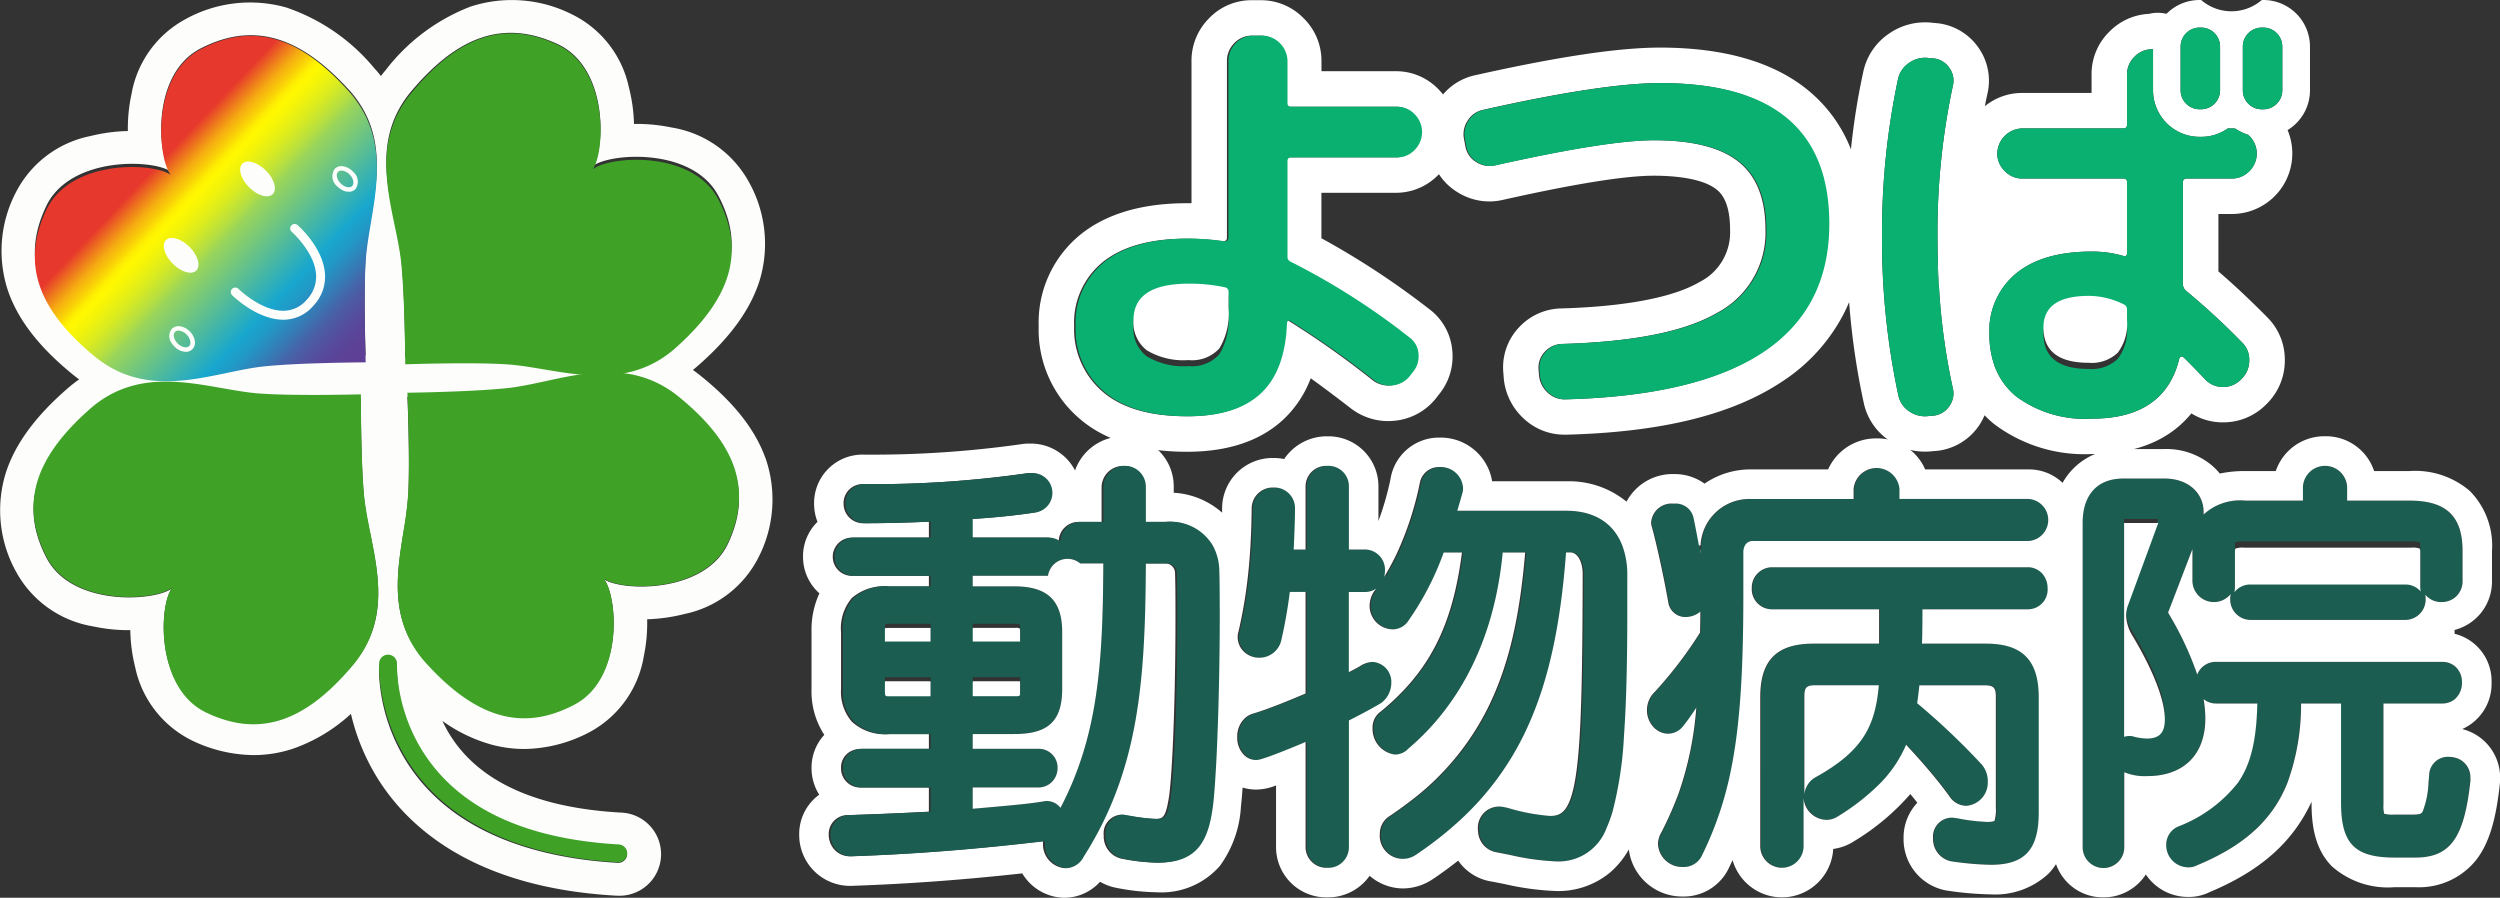
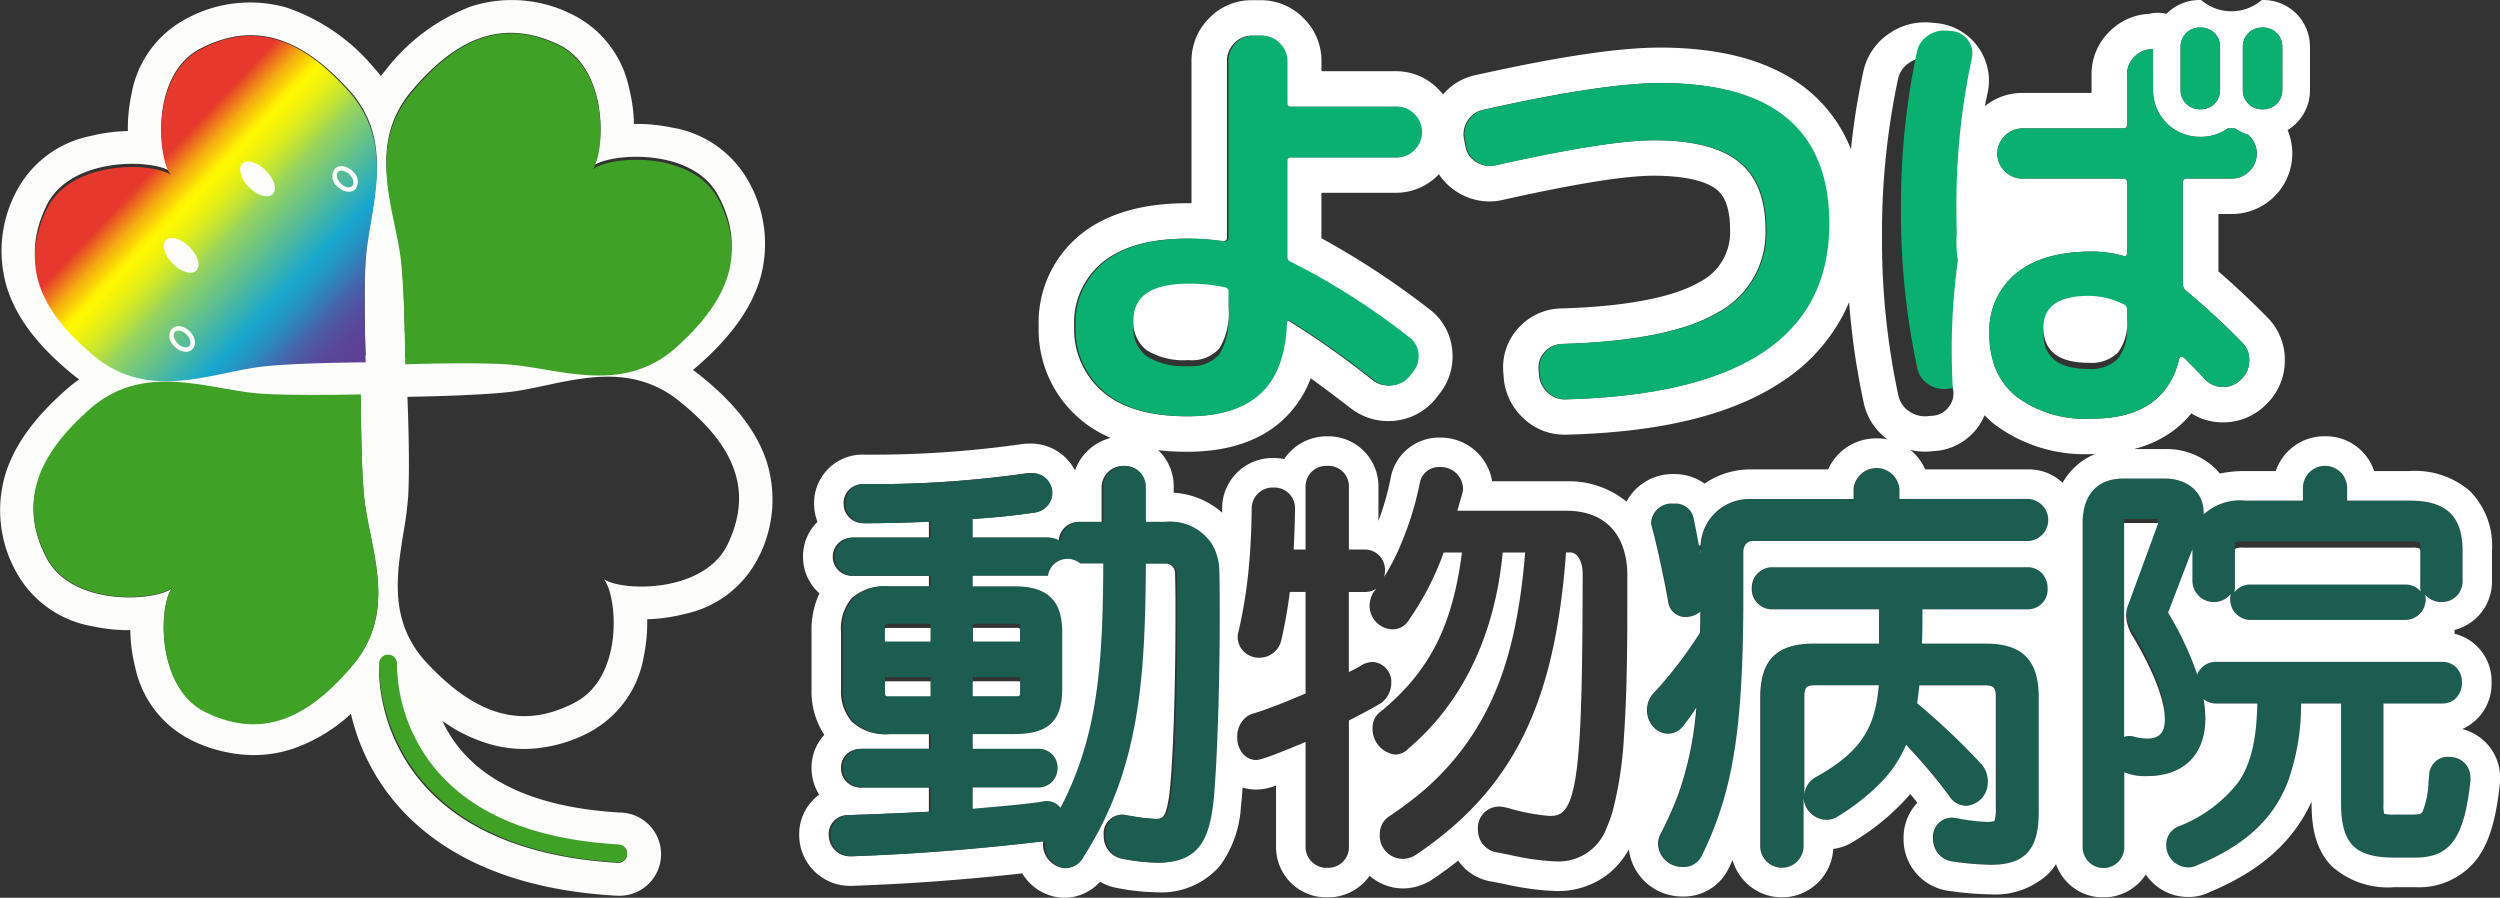
<svg xmlns="http://www.w3.org/2000/svg" width="220" height="79" viewBox="0 0 220 79">
  <rect x="0" y="0" width="220" height="79" fill="#333333" stroke="none" />
  <defs>
    <linearGradient id="linear-gradient" x1="0.374" y1="0.38" x2="0.966" y2="0.945" gradientUnits="objectBoundingBox">
      <stop offset="0" stop-color="#e6382c" />
      <stop offset="0.04" stop-color="#ed731e" />
      <stop offset="0.08" stop-color="#f5ac11" />
      <stop offset="0.12" stop-color="#fad507" />
      <stop offset="0.14" stop-color="#fdee02" />
      <stop offset="0.16" stop-color="#fff800" />
      <stop offset="0.19" stop-color="#f5f408" />
      <stop offset="0.24" stop-color="#dcec1e" />
      <stop offset="0.3" stop-color="#b4de42" />
      <stop offset="0.33" stop-color="#9ad55a" />
      <stop offset="0.48" stop-color="#50ba9c" />
      <stop offset="0.59" stop-color="#18a7ce" />
      <stop offset="0.64" stop-color="#2198c6" />
      <stop offset="0.72" stop-color="#3b73b1" />
      <stop offset="0.74" stop-color="#4467ab" />
      <stop offset="0.78" stop-color="#4e58a3" />
      <stop offset="0.83" stop-color="#58499b" />
      <stop offset="0.9" stop-color="#5e4096" />
      <stop offset="1" stop-color="#603e95" />
    </linearGradient>
  </defs>
  <g id="レイヤー_2" data-name="レイヤー 2" transform="translate(6386.997 925.005)">
    <g id="グループ_218" data-name="グループ 218" transform="translate(-6386.997 -925.005)">
      <path id="パス_418" data-name="パス 418" d="M1478.035,201.058a9.3,9.3,0,0,1-.135-1.582c0-.251.01-.5.03-.746Q1477.963,199.91,1478.035,201.058Z" transform="translate(-1307.345 -176.219)" fill="#fff" />
      <g id="グループ_211" data-name="グループ 211" transform="translate(77.712 48.4)">
        <path id="パス_419" data-name="パス 419" d="M678.9,488.34V489.9H674.87v-1.137a.966.966,0,0,1,.051-.393.711.711,0,0,1,.264-.034Z" transform="translate(-674.87 -481.447)" fill="#fff" />
-         <path id="パス_420" data-name="パス 420" d="M678.9,529.06v1.677h-3.714c-.255,0-.315,0-.315-.428V529.06Z" transform="translate(-674.87 -517.462)" fill="#fff" />
-         <path id="パス_421" data-name="パス 421" d="M745.958,488.766V489.9H741.78V488.34h3.787a.677.677,0,0,1,.334.05A.728.728,0,0,1,745.958,488.766Z" transform="translate(-734.049 -481.447)" fill="#fff" />
        <path id="パス_422" data-name="パス 422" d="M745.958,529.06v1.249a1.4,1.4,0,0,1-.025.3.258.258,0,0,1-.027.074.649.649,0,0,1-.339.053H741.78V529.06Z" transform="translate(-734.049 -517.462)" fill="#fff" />
        <path id="パス_423" data-name="パス 423" d="M1296.4,428.68c-.009.122-.014.247-.014.373v.324c-.043-.233-.086-.467-.128-.7Z" transform="translate(-1224.463 -428.68)" fill="#fff" />
        <path id="パス_424" data-name="パス 424" d="M1871.6,428.68v.485q0-.251-.014-.485Z" transform="translate(-1733.319 -428.68)" fill="#fff" />
      </g>
      <g id="グループ_212" data-name="グループ 212" transform="translate(91.406 0.001)">
        <path id="パス_425" data-name="パス 425" d="M1477.93,198.73c-.02.246-.03.5-.03.746a9.285,9.285,0,0,0,.135,1.582Q1477.962,199.909,1477.93,198.73Z" transform="translate(-1398.811 -175.768)" fill="#fff" />
        <path id="パス_426" data-name="パス 426" d="M901.162,0h-.141a4.085,4.085,0,0,1-5.336,0h-.141a4.08,4.08,0,0,0-2.911,1.218,3.121,3.121,0,0,0-1.521,0,5.218,5.218,0,0,0-3.5,1.566,5.214,5.214,0,0,0-1.571,3.755V8.179H879.95a5.171,5.171,0,0,0-3.3,1.167c.074-.378.151-.75.233-1.12a5.033,5.033,0,0,0-.8-4.041l0,0a5.062,5.062,0,0,0-3.484-2.128c-.054-.007-.109-.013-.163-.017L872.017,2a5.551,5.551,0,0,0-3.793.954,5.391,5.391,0,0,0-2.277,3.392,60.632,60.632,0,0,0-1.078,6.8,12.647,12.647,0,0,0-3.693-5.137c-3.036-2.536-7.45-3.822-13.119-3.822-3.643,0-8.968.8-16.292,2.439a5.114,5.114,0,0,0-2.795,1.685c-.118-.149-.245-.295-.38-.434a5.169,5.169,0,0,0-3.782-1.611h-6.535V5.365a5.242,5.242,0,0,0-1.58-3.771A5.238,5.238,0,0,0,812.926.017h-.781a5.17,5.17,0,0,0-3.784,1.612,5.277,5.277,0,0,0-1.525,3.735V17.882c-.133,0-.266,0-.4,0-3.912,0-7.043.912-9.308,2.709a9.964,9.964,0,0,0-3.74,8.11,10.3,10.3,0,0,0,3.577,8.123c2.244,1.945,5.429,2.931,9.471,2.931,3.618,0,6.478-.96,8.5-2.855a9.614,9.614,0,0,0,2.392-3.612q1.6,1.151,3.531,2.647l.059.045a5.38,5.38,0,0,0,3.829,1.041,5.272,5.272,0,0,0,3.547-1.906c.023-.027.044-.053.066-.081l.247-.319a5.251,5.251,0,0,0,1.181-3.837,5.093,5.093,0,0,0-2.059-3.7,70.985,70.985,0,0,0-9.461-6.214v-4h6.535a5.165,5.165,0,0,0,3.782-1.611l.024-.025a5.133,5.133,0,0,0,1.7,1.623,5.226,5.226,0,0,0,3.915.64c6.3-1.413,10.771-2.131,13.29-2.131,1.5,0,4.206.157,5.516,1.209.3.238,1.2.961,1.2,3.53a4.892,4.892,0,0,1-2.693,4.622c-2.935,1.716-8.253,2.21-12.2,2.322l-.046,0a5.19,5.19,0,0,0-3.627,1.657,5.1,5.1,0,0,0-1.4,3.8c0,.035,0,.068.006.1l.039.5c0,.006,0,.012,0,.017a5.466,5.466,0,0,0,1.723,3.578,5.2,5.2,0,0,0,3.64,1.454c.069,0,.139,0,.209,0,8.372-.226,14.574-1.762,18.963-4.694a15.759,15.759,0,0,0,5.375-5.92q.263-.515.488-1.051a64.7,64.7,0,0,0,1.286,8.862,5.319,5.319,0,0,0,2.27,3.336,5.519,5.519,0,0,0,3.116.961,5.749,5.749,0,0,0,.644-.036l.413-.035c.054,0,.109-.01.163-.017a5.133,5.133,0,0,0,4.027-3.114,9.588,9.588,0,0,0,.8.742,13.2,13.2,0,0,0,8.647,2.671c4.51,0,7.176-1.641,8.752-3.578a5.168,5.168,0,0,0,2.781.791,5.292,5.292,0,0,0,3.686-1.466l.068-.066.155-.155.067-.069a5.341,5.341,0,0,0,1.466-3.724,5.251,5.251,0,0,0-1.523-3.745c-1.5-1.522-2.95-2.882-4.321-4.056V18.831h1.176a5.325,5.325,0,0,0,4.912-7.385,4.092,4.092,0,0,0,1.97-3.5V4.092A4.1,4.1,0,0,0,901.162,0Zm-74.81,13.182a2.078,2.078,0,0,1-1.544.664h-9.3c-.234,0-.352.1-.352.312v8.4a.458.458,0,0,0,.274.469,61.511,61.511,0,0,1,10.436,6.645,1.956,1.956,0,0,1,.822,1.466,2.16,2.16,0,0,1-.508,1.621l-.274.352a2.171,2.171,0,0,1-1.485.8,2.26,2.26,0,0,1-1.642-.449,78.867,78.867,0,0,0-7.349-5.2.154.154,0,0,0-.2-.02.188.188,0,0,0-.118.176q-.156,4.184-2.305,6.2t-6.371,2.013q-4.926,0-7.427-2.169a7.254,7.254,0,0,1-2.5-5.766,6.864,6.864,0,0,1,2.56-5.667Q801.63,21,806.438,21a21.38,21.38,0,0,1,3.166.235.234.234,0,0,0,.234-.059.28.28,0,0,0,.117-.215V5.365A2.172,2.172,0,0,1,810.6,3.8a2.077,2.077,0,0,1,1.545-.664h.781a2.139,2.139,0,0,1,1.563.664,2.141,2.141,0,0,1,.664,1.563V9.078c0,.208.118.312.352.312h9.3a2.078,2.078,0,0,1,1.544.664,2.219,2.219,0,0,1,0,3.128Zm13.421,21.959a2.126,2.126,0,0,1-1.606-.6,2.352,2.352,0,0,1-.755-1.568l-.039-.5a2.023,2.023,0,0,1,.561-1.53,2.1,2.1,0,0,1,1.491-.677q9.444-.27,13.681-2.748a7.973,7.973,0,0,0,4.239-7.315q0-4.064-2.362-5.961t-7.47-1.9q-4.142,0-13.973,2.207a2.132,2.132,0,0,1-1.626-.272,2.014,2.014,0,0,1-.968-1.354l-.116-.619a2.163,2.163,0,0,1,.29-1.665,2.069,2.069,0,0,1,1.336-.967q10.527-2.361,15.6-2.362,14.824,0,14.824,12.386Q862.881,34.523,839.773,35.141ZM872.51,22.962q.033,1.18.105,2.328a57.45,57.45,0,0,0,1.219,8.884,1.885,1.885,0,0,1-.31,1.567,1.91,1.91,0,0,1-1.354.833l-.464.038a2.411,2.411,0,0,1-1.7-.407,2.221,2.221,0,0,1-.968-1.412A65.063,65.063,0,0,1,867.6,20.859,65.146,65.146,0,0,1,869,7a2.284,2.284,0,0,1,.987-1.471,2.427,2.427,0,0,1,1.723-.426l.464.039a1.908,1.908,0,0,1,1.354.832,1.886,1.886,0,0,1,.31,1.567,61.539,61.539,0,0,0-1.354,13.315q0,1.064.03,2.1ZM893.878,4.093a1.671,1.671,0,0,1,1.666-1.666h.141a1.671,1.671,0,0,1,1.666,1.666V7.948a1.69,1.69,0,0,1-.016.231,1.673,1.673,0,0,1-1.65,1.435h-.141a1.67,1.67,0,0,1-1.666-1.666V4.093Zm6.043,10.96a2.118,2.118,0,0,1-1.548.659h-3.986a.31.31,0,0,0-.31.31V25a.814.814,0,0,0,.27.581,63.027,63.027,0,0,1,4.954,4.567,2.1,2.1,0,0,1,.619,1.548,2.231,2.231,0,0,1-.619,1.586l-.155.155a2.182,2.182,0,0,1-1.548.619,2.117,2.117,0,0,1-1.548-.657q-1.355-1.432-1.935-1.975a.177.177,0,0,0-.193-.038.231.231,0,0,0-.155.155q-1.277,5.3-7.7,5.3a10.162,10.162,0,0,1-6.657-1.955,6.177,6.177,0,0,1-1.933-2.775,8.256,8.256,0,0,1-.427-2.74,6.512,6.512,0,0,1,2.341-5.3q2.341-1.934,6.677-1.934a9.85,9.85,0,0,1,2.787.387c.206.052.31-.039.31-.272V16.021c0-.207-.117-.31-.349-.31H879.95a2.116,2.116,0,0,1-1.548-.659c-.053-.053-.1-.107-.151-.163a2.093,2.093,0,0,1-.507-1.385A2.248,2.248,0,0,1,879.95,11.3h8.863c.232,0,.349-.1.349-.31V6.539a2.117,2.117,0,0,1,.657-1.548,2.118,2.118,0,0,1,1.548-.659h.084V7.948a4.1,4.1,0,0,0,4.093,4.093h.141a4.077,4.077,0,0,0,2.348-.742h.34a2.158,2.158,0,0,1,.338.025,4.125,4.125,0,0,0,1.109.537c.035.03.068.061.1.095a2.149,2.149,0,0,1,0,3.1Zm2.907-7.1a1.669,1.669,0,0,1-1,1.525,1.636,1.636,0,0,1-.668.141h-.141a1.664,1.664,0,0,1-1.358-.7,1.634,1.634,0,0,1-.276-.635,1.69,1.69,0,0,1-.032-.327V4.093a1.671,1.671,0,0,1,1.666-1.666h.141a1.67,1.67,0,0,1,1.666,1.666Z" transform="translate(-793.39 0)" fill="#fff" />
      </g>
      <g id="グループ_214" data-name="グループ 214" transform="translate(165.619 2.427)">
        <g id="グループ_213" data-name="グループ 213" transform="translate(0 2.659)">
-           <path id="パス_427" data-name="パス 427" d="M1441.921,73.1a1.885,1.885,0,0,1-.31,1.567,1.91,1.91,0,0,1-1.354.833l-.464.038a2.411,2.411,0,0,1-1.7-.407,2.22,2.22,0,0,1-.968-1.412,65.063,65.063,0,0,1-1.432-13.934,65.134,65.134,0,0,1,1.394-13.856,2.283,2.283,0,0,1,.987-1.471,2.427,2.427,0,0,1,1.723-.426l.464.039a1.908,1.908,0,0,1,1.354.832,1.886,1.886,0,0,1,.31,1.567,61.528,61.528,0,0,0-1.354,13.315q0,1.064.03,2.1c-.02.246-.03.5-.03.746a9.3,9.3,0,0,0,.135,1.582A57.413,57.413,0,0,0,1441.921,73.1Z" transform="translate(-1435.69 -44.013)" fill="#0ab070" />
+           <path id="パス_427" data-name="パス 427" d="M1441.921,73.1l-.464.038a2.411,2.411,0,0,1-1.7-.407,2.22,2.22,0,0,1-.968-1.412,65.063,65.063,0,0,1-1.432-13.934,65.134,65.134,0,0,1,1.394-13.856,2.283,2.283,0,0,1,.987-1.471,2.427,2.427,0,0,1,1.723-.426l.464.039a1.908,1.908,0,0,1,1.354.832,1.886,1.886,0,0,1,.31,1.567,61.528,61.528,0,0,0-1.354,13.315q0,1.064.03,2.1c-.02.246-.03.5-.03.746a9.3,9.3,0,0,0,.135,1.582A57.413,57.413,0,0,0,1441.921,73.1Z" transform="translate(-1435.69 -44.013)" fill="#0ab070" />
          <path id="パス_428" data-name="パス 428" d="M1478.035,201.058a9.3,9.3,0,0,1-.135-1.582c0-.251.01-.5.03-.746Q1477.963,199.91,1478.035,201.058Z" transform="translate(-1473.023 -180.854)" fill="#0ab070" />
        </g>
        <path id="パス_429" data-name="パス 429" d="M1534.77,48.87h3.986a2.19,2.19,0,0,0,1.548-3.755c-.033-.034-.067-.065-.1-.095a4.126,4.126,0,0,1-1.109-.537,2.155,2.155,0,0,0-.337-.025h-.34a4.077,4.077,0,0,1-2.348.742h-.141a4.1,4.1,0,0,1-4.093-4.093V37.49h-.084a2.248,2.248,0,0,0-2.206,2.207v4.451c0,.207-.116.31-.349.31h-8.863a2.248,2.248,0,0,0-2.207,2.206,2.093,2.093,0,0,0,.507,1.385c.047.055.1.11.151.163a2.116,2.116,0,0,0,1.548.659h8.863c.232,0,.349.1.349.31v6.231c0,.232-.1.324-.31.272a9.85,9.85,0,0,0-2.787-.387q-4.336,0-6.677,1.934a6.511,6.511,0,0,0-2.341,5.3,8.253,8.253,0,0,0,.427,2.739,6.176,6.176,0,0,0,1.933,2.775A10.163,10.163,0,0,0,1526.448,70q6.425,0,7.7-5.3a.231.231,0,0,1,.155-.155.177.177,0,0,1,.193.038q.581.542,1.935,1.975a2.116,2.116,0,0,0,1.548.657,2.182,2.182,0,0,0,1.548-.619l.155-.155a2.231,2.231,0,0,0,.619-1.586,2.1,2.1,0,0,0-.619-1.548,63,63,0,0,0-4.954-4.567.814.814,0,0,1-.27-.581V49.179A.31.31,0,0,1,1534.77,48.87Zm-5.225,13a4.172,4.172,0,0,1-.813,2.864,3.3,3.3,0,0,1-2.555.891q-3.986,0-3.986-3.1,0-2.787,3.986-2.787a6.925,6.925,0,0,1,3.058.735.482.482,0,0,1,.31.5Z" transform="translate(-1507.986 -35.585)" fill="#0ab070" />
        <path id="パス_430" data-name="パス 430" d="M1666.573,22.666v3.856a1.671,1.671,0,0,1-.016.231,1.673,1.673,0,0,1-1.65,1.435h-.141a1.67,1.67,0,0,1-1.666-1.666V22.666A1.671,1.671,0,0,1,1664.766,21h.141a1.671,1.671,0,0,1,1.666,1.666Z" transform="translate(-1636.825 -21)" fill="#0ab070" />
        <path id="パス_431" data-name="パス 431" d="M1713.973,22.666v3.856a1.669,1.669,0,0,1-1,1.525,1.637,1.637,0,0,1-.668.141h-.141a1.664,1.664,0,0,1-1.358-.7,1.632,1.632,0,0,1-.276-.635,1.681,1.681,0,0,1-.033-.327V22.666A1.671,1.671,0,0,1,1712.166,21h.141a1.67,1.67,0,0,1,1.666,1.666Z" transform="translate(-1678.748 -21)" fill="#0ab070" />
      </g>
      <path id="パス_432" data-name="パス 432" d="M1565.984,231.349v.89a4.173,4.173,0,0,1-.813,2.864,3.3,3.3,0,0,1-2.555.891q-3.986,0-3.986-3.1,0-2.787,3.986-2.787a6.926,6.926,0,0,1,3.058.735A.481.481,0,0,1,1565.984,231.349Z" transform="translate(-1378.807 -204.069)" fill="#fff" />
      <path id="パス_433" data-name="パス 433" d="M1149.073,75.666q0,14.825-23.107,15.443a2.126,2.126,0,0,1-1.606-.6,2.351,2.351,0,0,1-.755-1.568l-.039-.5a2.023,2.023,0,0,1,.562-1.53,2.1,2.1,0,0,1,1.49-.677q9.444-.27,13.681-2.748a7.973,7.973,0,0,0,4.239-7.315q0-4.064-2.362-5.961t-7.47-1.9q-4.142,0-13.973,2.207a2.132,2.132,0,0,1-1.626-.272,2.013,2.013,0,0,1-.968-1.354l-.115-.619a2.162,2.162,0,0,1,.29-1.665,2.069,2.069,0,0,1,1.336-.967q10.527-2.361,15.6-2.362,14.823,0,14.824,12.386Z" transform="translate(-988.094 -55.968)" fill="#0ab070" />
      <path id="パス_434" data-name="パス 434" d="M849.743,53.689a61.519,61.519,0,0,0-10.436-6.645.458.458,0,0,1-.274-.469v-8.4q0-.312.352-.312h9.3a2.078,2.078,0,0,0,1.544-.664,2.219,2.219,0,0,0,0-3.128,2.078,2.078,0,0,0-1.544-.664h-9.3q-.352,0-.352-.312V29.378a2.27,2.27,0,0,0-2.228-2.228h-.781a2.077,2.077,0,0,0-1.545.664,2.172,2.172,0,0,0-.645,1.563V44.972a.28.28,0,0,1-.117.215.234.234,0,0,1-.235.059,21.377,21.377,0,0,0-3.166-.235q-4.808,0-7.368,2.032a6.831,6.831,0,0,0-2.56,5.667,7.219,7.219,0,0,0,2.5,5.766q2.5,2.17,7.427,2.169,4.22,0,6.371-2.013t2.3-6.2a.189.189,0,0,1,.118-.176.154.154,0,0,1,.2.02,78.869,78.869,0,0,1,7.348,5.2,2.26,2.26,0,0,0,1.642.449,2.172,2.172,0,0,0,1.485-.8l.274-.352a2.16,2.16,0,0,0,.508-1.621,1.955,1.955,0,0,0-.822-1.466Zm-15.908-2.032a5.92,5.92,0,0,1-.8,3.537,3.232,3.232,0,0,1-2.716,1.036,6.26,6.26,0,0,1-3.674-.86,3.077,3.077,0,0,1-1.173-2.659q0-3.2,4.847-3.205a14.677,14.677,0,0,1,3.166.313.381.381,0,0,1,.351.391Z" transform="translate(-725.732 -24.013)" fill="#0ab070" />
      <path id="パス_435" data-name="パス 435" d="M872.734,221.344v1.447a5.921,5.921,0,0,1-.8,3.537,3.232,3.232,0,0,1-2.716,1.036,6.26,6.26,0,0,1-3.674-.86,3.076,3.076,0,0,1-1.173-2.659q0-3.2,4.847-3.205a14.679,14.679,0,0,1,3.166.313A.381.381,0,0,1,872.734,221.344Z" transform="translate(-764.623 -195.677)" fill="#fff" />
      <path id="パス_436" data-name="パス 436" d="M1871.59,428.68q.014.234.014.485v-.485Zm0,0q.014.234.014.485v-.485Zm0,0q.014.234.014.485v-.485Zm0,0q.014.234.014.485v-.485Zm0,0q.014.234.014.485v-.485Zm0,0q.014.234.014.485v-.485Zm0,0q.014.234.014.485v-.485Zm0,0q.014.234.014.485v-.485Zm0,0q.014.234.014.485v-.485Zm0,0q.014.234.014.485v-.485Zm0,0q.014.234.014.485v-.485Zm0,0q.014.234.014.485v-.485Zm0,0q.014.234.014.485v-.485Zm0,0q.014.234.014.485v-.485Zm0,0q.014.234.014.485v-.485Zm0,0q.014.234.014.485v-.485Zm0,0q.014.234.014.485v-.485Zm0,0q.014.234.014.485v-.485Zm0,0q.014.234.014.485v-.485Zm0,0q.014.234.014.485v-.485Zm0,0q.014.234.014.485v-.485Zm0,0q.014.234.014.485v-.485Zm0,0q.014.234.014.485v-.485Zm0,0q.014.234.014.485v-.485Zm0,0q.014.234.014.485v-.485Zm0,0q.014.234.014.485v-.485Zm0,0q.014.234.014.485v-.485Zm0,0q.014.234.014.485v-.485Zm0,0q.014.234.014.485v-.485Zm0,0q.014.234.014.485v-.485Zm0,0q.014.234.014.485v-.485Z" transform="translate(-1655.606 -380.099)" fill="#fff" />
      <path id="パス_437" data-name="パス 437" d="M1621.116,393.737a2.076,2.076,0,0,0-.485-.058,1.645,1.645,0,0,0-1.738,1.5c-.019.247-.039.5-.065.763a7.857,7.857,0,0,1-.506,2.535c-.113.2-.194.282-.9.282h-1.606a2.759,2.759,0,0,1-.884-.074,2.544,2.544,0,0,1-.066-.8v-8.9h5.17a1.714,1.714,0,0,0,1.084-.361,1.854,1.854,0,0,0,.655-1.49,1.781,1.781,0,0,0-.655-1.459,1.73,1.73,0,0,0-1.084-.354h-19.906a1.734,1.734,0,0,0-1.65,1.116,28.069,28.069,0,0,0-2.5-5.336c-.032-.054-.045-.082-.051-.094a.336.336,0,0,1,.039-.173c.009-.021.018-.042.027-.062l2.06-5.37c0,.051,0,.1,0,.155V378.2a1.891,1.891,0,0,0,3.37,1.137,2.022,2.022,0,0,0-.046.432,1.8,1.8,0,0,0,1.776,1.851h13.632a1.8,1.8,0,0,0,1.777-1.851,2.013,2.013,0,0,0-.033-.369,1.83,1.83,0,0,0,1.432.651,1.864,1.864,0,0,0,1.158-.386,1.827,1.827,0,0,0,.693-1.465v-2.652c0-3.062-1.435-4.428-4.653-4.428h-5.506v-1.211a1.947,1.947,0,0,0-3.889,0v1.211H1602.7a4.744,4.744,0,0,0-3.681,1.217c0-.061,0-.124,0-.187,0-1.749-1.406-2.972-3.42-2.972h-3.659c-2.268,0-3.569,1.423-3.569,3.905v28.5a1.833,1.833,0,1,0,3.665,0v-6.556a4.65,4.65,0,0,0,2.032.341c3.194,0,5.1-1.893,5.1-5.063a10.231,10.231,0,0,0-.153-1.711,1.7,1.7,0,0,0,1.1.387h3.629c-.074,3.133-.536,5.283-1.7,6.964a12.232,12.232,0,0,1-5.242,3.852,1.727,1.727,0,0,0-1.076,1.6,1.95,1.95,0,0,0,1.889,2,1.579,1.579,0,0,0,.828-.181c3.515-1.459,5.814-3.291,7.233-5.764a11.839,11.839,0,0,0,.724-1.507,20.13,20.13,0,0,0,1.194-6.964h3.518V397.7c0,3.618,1.194,4.839,4.727,4.839h1.793c3.1,0,4.333-1.722,4.872-6.82q0-.036,0-.073v-.112a1.771,1.771,0,0,0-1.4-1.793ZM1601.792,378.2v-2.988c0-.057,0-.106,0-.149a.9.9,0,0,1,.04-.269,1.885,1.885,0,0,1,.758-.083h14.714a1.751,1.751,0,0,1,.75.084.628.628,0,0,1,.047.268q0,.064,0,.149V378.2a1.961,1.961,0,0,0,.035.373,1.749,1.749,0,0,0-1.359-.618h-13.632a1.739,1.739,0,0,0-1.407.682A1.988,1.988,0,0,0,1601.792,378.2Zm-7.752,13.5a5.03,5.03,0,0,1-1.1-.156,1.185,1.185,0,0,0-.437-.068,1.412,1.412,0,0,0-.463.076V372.824c0-.036,0-.066,0-.091h3.005l-.856,2.332-1.772,4.824a2.593,2.593,0,0,0-.2,1,3.678,3.678,0,0,0,.571,1.787.15.15,0,0,0,.013.023c1.815,3.049,2.815,5.642,2.815,7.3C1595.624,391.193,1595.151,391.7,1594.04,391.7Z" transform="translate(-1405.118 -327.069)" fill="#1b5e51" />
      <path id="パス_438" data-name="パス 438" d="M1720.448,429.493a1.748,1.748,0,0,0-1.359-.618h-13.631a1.738,1.738,0,0,0-1.407.682,2,2,0,0,0,.047-.437v-2.988c0-.057,0-.106,0-.149a.9.9,0,0,1,.04-.269,1.888,1.888,0,0,1,.758-.083h14.714a1.757,1.757,0,0,1,.75.084.635.635,0,0,1,.047.268c0,.043,0,.092,0,.149v2.988A1.97,1.97,0,0,0,1720.448,429.493Z" transform="translate(-1507.424 -377.437)" fill="#fff" />
      <path id="パス_439" data-name="パス 439" d="M1623.68,425.77c0,1.19-.474,1.7-1.584,1.7a5.03,5.03,0,0,1-1.1-.156,1.186,1.186,0,0,0-.437-.068,1.413,1.413,0,0,0-.463.076V408.591c0-.036,0-.066,0-.091h3.005l-.856,2.332-1.772,4.824a2.593,2.593,0,0,0-.2,1,3.676,3.676,0,0,0,.571,1.787.164.164,0,0,0,.013.023C1622.68,421.518,1623.68,424.111,1623.68,425.77Z" transform="translate(-1433.174 -362.478)" fill="#fff" />
      <path id="パス_440" data-name="パス 440" d="M1296.26,428.68c.043.23.086.463.128.7v-.324c0-.126,0-.251.014-.373Z" transform="translate(-1146.667 -380.102)" fill="#fff" />
      <g id="グループ_215" data-name="グループ 215" transform="translate(144.989 41.177)">
        <path id="パス_441" data-name="パス 441" d="M1360.739,449.012a1.736,1.736,0,0,0,1.776-1.851,1.946,1.946,0,0,0-.415-1.225,1.709,1.709,0,0,0-1.361-.626h-22.482a1.8,1.8,0,0,0-1.777,1.851,1.776,1.776,0,0,0,1.777,1.851h9.427v3.02h-5.768c-3.244,0-4.689,1.457-4.689,4.727V469.9a1.908,1.908,0,0,0,3.814,0v-4.31a2.063,2.063,0,0,0,2,1.941,1.8,1.8,0,0,0,1.011-.3,19.787,19.787,0,0,0,3.783-2.972,10.922,10.922,0,0,0,2.227-3.337c.99,1.066,1.961,2.15,2.9,3.337q.459.577.908,1.191a1.789,1.789,0,0,0,1.494.846,2.046,2.046,0,0,0,1.887-2.037c0-.037,0-.074,0-.112a2.244,2.244,0,0,0-.545-1.5l-.01-.012a61.619,61.619,0,0,0-5.662-5.369c.069-.44.122-.9.174-1.351.008-.074.016-.148.025-.223h5.7c.824,0,1.025.194,1.025.988v9.747a3.642,3.642,0,0,1-.109,1.174c-.025.042-.192.112-.655.112a16.557,16.557,0,0,1-2.643-.325.713.713,0,0,0-.121-.012.292.292,0,0,1-.06-.008,1.094,1.094,0,0,0-.238-.029,1.667,1.667,0,0,0-1.7,1.814,2,2,0,0,0,1.587,2.028l.019,0a26.546,26.546,0,0,0,3.494.305c2.986,0,4.2-1.337,4.2-4.615v-10.12c0-3.27-1.434-4.727-4.652-4.727h-5.622c.035-.931.041-1.927.042-3.02Zm-18.747,14.8-.022.012a1.935,1.935,0,0,0-.929,1.508v-8.644c0-.812.181-.988,1.025-.988h5.528C1347.279,459.269,1346.216,461.477,1341.993,463.808Z" transform="translate(-1327.256 -436.57)" fill="#1b5e51" />
        <path id="パス_442" data-name="パス 442" d="M1291.984,374.248a1.739,1.739,0,0,1-1.739,1.851h-24.238a.774.774,0,0,0-.731.389,1.252,1.252,0,0,0-.143.6v3.7c0,7.506-.36,12.491-1.337,16.583a30.29,30.29,0,0,1-2.279,6.347,1.768,1.768,0,0,1-1.709,1.069,2.129,2.129,0,0,1-2.187-2,1.992,1.992,0,0,1,.162-.78c.008-.021.017-.04.027-.059a31.084,31.084,0,0,0,1.64-3.678,29.6,29.6,0,0,0,1.542-7.506,18.744,18.744,0,0,1-1.122,1.581,1.711,1.711,0,0,1-1.331.715,1.775,1.775,0,0,1-1.266-.537,2.166,2.166,0,0,1-.622-1.538,2.229,2.229,0,0,1,.693-1.616l.076-.081a36.216,36.216,0,0,0,3.9-5.127c.017-.605.026-1.219.029-1.846a2.038,2.038,0,0,1-1.284.476,1.514,1.514,0,0,1-1.543-1.33c-.284-1.6-.668-3.443-1.027-4.966-.139-.593-.275-1.137-.4-1.6a1.2,1.2,0,0,1-.074-.454,1.8,1.8,0,0,1,2-1.627,1.6,1.6,0,0,1,1.724,1.22c.148.711.313,1.563.479,2.461.043.23.086.463.128.7v-.323c0-.126,0-.251.014-.373a4.3,4.3,0,0,1,4.452-4.091h9.017v-.876a2.027,2.027,0,0,1,4.038,0v.876h11.37A1.739,1.739,0,0,1,1291.984,374.248Z" transform="translate(-1256.65 -369.67)" fill="#1b5e51" />
      </g>
      <path id="パス_443" data-name="パス 443" d="M1382.512,535.2c-.315,3.573-1.378,5.781-5.6,8.112l-.022.011a1.934,1.934,0,0,0-.929,1.508v-8.644c0-.812.181-.988,1.025-.988Z" transform="translate(-1217.175 -474.897)" fill="#fff" />
-       <path id="パス_444" data-name="パス 444" d="M978.877,377.6v3.444c0,2.161-.022,4.1-.067,5.846-.047,1.864-.122,3.5-.225,4.951h0a33.168,33.168,0,0,1-.987,6.588,10.948,10.948,0,0,1-.538,1.491,4.493,4.493,0,0,1-4.516,2.954,21.9,21.9,0,0,1-3.97-.562c-.38-.075-.773-.154-1.176-.23a1.963,1.963,0,0,1-1.656-1.821,2.545,2.545,0,0,1-.016-.284,1.864,1.864,0,0,1,1.926-1.925,2.369,2.369,0,0,1,.477.066l.106.022.032.007.17.043a17.3,17.3,0,0,0,3.621.684c.952,0,1.782-.263,2.283-3.5.488-3.144.59-8.669.609-17.766,0-1.13-.453-1.92-1.1-1.92h-.363c-.486,6.537-1.583,11.466-3.439,15.471a25.251,25.251,0,0,1-6.147,8.321,32.387,32.387,0,0,1-3.594,2.793l-.021.013a2.032,2.032,0,0,1-3.19-1.82,1.827,1.827,0,0,1,.88-1.593q.877-.589,1.675-1.2a23.289,23.289,0,0,0,7.183-8.778c1.635-3.48,2.583-7.576,3.051-13.2h-1.975c-.872,9.172-4.958,14.428-8.29,17.245a1.614,1.614,0,0,1-1.2.533,2.27,2.27,0,0,1-1.963-2.336,1.7,1.7,0,0,1,.73-1.456c4.266-3.517,6.3-7.486,7.137-13.985h-1.609a25.362,25.362,0,0,1-3.085,5.971,1.646,1.646,0,0,1-1.434.789,2.072,2.072,0,0,1-2-2.038,2.357,2.357,0,0,1,.366-1.263.6.6,0,0,1,.044-.062c.058-.074.115-.148.172-.224a1.763,1.763,0,0,1-1.01.3h-1.4v7.052c.417-.209.847-.436,1.1-.6a.739.739,0,0,1,.066-.038,2.146,2.146,0,0,1,.945-.26,1.759,1.759,0,0,1,1.627,1.851,2.2,2.2,0,0,1-.893,1.763l-.038.024c-.794.482-2.143,1.179-2.8,1.515v11.151a1.812,1.812,0,0,1-1.888,1.813,1.834,1.834,0,0,1-1.926-1.813v-9.261c-.416.178-.906.381-1.385.575-2.5,1.012-2.8,1.012-2.964,1.012a1.5,1.5,0,0,1-1.033-.409h0a2.142,2.142,0,0,1-.631-1.591,2.188,2.188,0,0,1,.76-1.756,1.837,1.837,0,0,1,.633-.328c1.443-.424,3.7-1.373,4.62-1.769v-8.935h-1.385a42.373,42.373,0,0,1-.761,4.3,1.972,1.972,0,0,1-1.94,1.488,1.935,1.935,0,0,1-1.042-.3,1.8,1.8,0,0,1-.847-1.511,1.4,1.4,0,0,1,.062-.446,41.01,41.01,0,0,0,.79-4.488v0c.12-1,.211-2.038.274-3.131.06-1.031.095-2.11.106-3.256a1.847,1.847,0,0,1,1.926-1.844,1.811,1.811,0,0,1,1.888,1.851c0,.858-.055,2.272-.1,3.249-.006.126-.012.244-.016.352h1.045v-5.544a1.811,1.811,0,0,1,1.926-1.813,1.788,1.788,0,0,1,1.888,1.813v5.544h1.4a1.774,1.774,0,0,1,1.776,1.888,2.1,2.1,0,0,1-.067.529,20.511,20.511,0,0,0,1.429-2.77,28.11,28.11,0,0,0,1.709-5.509,1.707,1.707,0,0,1,1.763-1.383,1.96,1.96,0,0,1,2.038,1.851,1.26,1.26,0,0,1-.074.488c-.1.384-.282,1-.434,1.508h9.6c2.455,0,4.158,1.083,4.916,3.046A7.252,7.252,0,0,1,978.877,377.6Z" transform="translate(-835.57 -327.069)" fill="#1b5e51" />
      <path id="パス_445" data-name="パス 445" d="M675.185,488.34a.711.711,0,0,0-.264.034.966.966,0,0,0-.051.393V489.9H678.9V488.34Zm-.315,4.7v1.249c0,.427.06.427.315.427H678.9v-1.677Zm11.852-4.655a.677.677,0,0,0-.334-.05H682.6V489.9h4.178v-1.137A.728.728,0,0,0,686.722,488.39Zm-4.121,4.655v1.677h3.787a.649.649,0,0,0,.339-.053.251.251,0,0,0,.027-.074,1.383,1.383,0,0,0,.026-.3v-1.249Zm0,0v1.677h3.787a.649.649,0,0,0,.339-.053.251.251,0,0,0,.027-.074,1.383,1.383,0,0,0,.026-.3v-1.249Zm4.121-4.655a.677.677,0,0,0-.334-.05H682.6V489.9h4.178v-1.137A.728.728,0,0,0,686.722,488.39Zm-11.852,4.655v1.249c0,.427.06.427.315.427H678.9v-1.677Zm.315-4.7a.711.711,0,0,0-.264.034.966.966,0,0,0-.051.393V489.9H678.9V488.34Zm0,0a.711.711,0,0,0-.264.034.966.966,0,0,0-.051.393V489.9H678.9V488.34Zm-.315,4.7v1.249c0,.427.06.427.315.427H678.9v-1.677Zm11.852-4.655a.677.677,0,0,0-.334-.05H682.6V489.9h4.178v-1.137A.728.728,0,0,0,686.722,488.39Zm-4.121,4.655v1.677h3.787a.649.649,0,0,0,.339-.053.251.251,0,0,0,.027-.074,1.383,1.383,0,0,0,.026-.3v-1.249Zm0,0v1.677h3.787a.649.649,0,0,0,.339-.053.251.251,0,0,0,.027-.074,1.383,1.383,0,0,0,.026-.3v-1.249Zm4.121-4.655a.677.677,0,0,0-.334-.05H682.6V489.9h4.178v-1.137A.728.728,0,0,0,686.722,488.39Zm-11.852,4.655v1.249c0,.427.06.427.315.427H678.9v-1.677Zm.315-4.7a.711.711,0,0,0-.264.034.966.966,0,0,0-.051.393V489.9H678.9V488.34Zm0,0a.711.711,0,0,0-.264.034.966.966,0,0,0-.051.393V489.9H678.9V488.34Zm-.315,4.7v1.249c0,.427.06.427.315.427H678.9v-1.677Zm11.852-4.655a.677.677,0,0,0-.334-.05H682.6V489.9h4.178v-1.137A.728.728,0,0,0,686.722,488.39Zm-4.121,4.655v1.677h3.787a.649.649,0,0,0,.339-.053.251.251,0,0,0,.027-.074,1.383,1.383,0,0,0,.026-.3v-1.249Zm0,0v1.677h3.787a.649.649,0,0,0,.339-.053.251.251,0,0,0,.027-.074,1.383,1.383,0,0,0,.026-.3v-1.249Zm4.121-4.655a.677.677,0,0,0-.334-.05H682.6V489.9h4.178v-1.137A.728.728,0,0,0,686.722,488.39Zm-11.852,4.655v1.249c0,.427.06.427.315.427H678.9v-1.677Zm.315-4.7a.711.711,0,0,0-.264.034.966.966,0,0,0-.051.393V489.9H678.9V488.34Zm0,0a.711.711,0,0,0-.264.034.966.966,0,0,0-.051.393V489.9H678.9V488.34Zm-.315,4.7v1.249c0,.427.06.427.315.427H678.9v-1.677Zm11.852-4.655a.677.677,0,0,0-.334-.05H682.6V489.9h4.178v-1.137A.728.728,0,0,0,686.722,488.39Zm-4.121,4.655v1.677h3.787a.649.649,0,0,0,.339-.053.251.251,0,0,0,.027-.074,1.383,1.383,0,0,0,.026-.3v-1.249Zm0,0v1.677h3.787a.649.649,0,0,0,.339-.053.251.251,0,0,0,.027-.074,1.383,1.383,0,0,0,.026-.3v-1.249Zm4.121-4.655a.677.677,0,0,0-.334-.05H682.6V489.9h4.178v-1.137A.728.728,0,0,0,686.722,488.39Zm-11.852,4.655v1.249c0,.427.06.427.315.427H678.9v-1.677Zm.315-4.7a.711.711,0,0,0-.264.034.966.966,0,0,0-.051.393V489.9H678.9V488.34Zm0,0a.711.711,0,0,0-.264.034.966.966,0,0,0-.051.393V489.9H678.9V488.34Zm-.315,4.7v1.249c0,.427.06.427.315.427H678.9v-1.677Zm11.852-4.655a.677.677,0,0,0-.334-.05H682.6V489.9h4.178v-1.137A.728.728,0,0,0,686.722,488.39Zm-4.121,4.655v1.677h3.787a.649.649,0,0,0,.339-.053.251.251,0,0,0,.027-.074,1.383,1.383,0,0,0,.026-.3v-1.249Zm0,0v1.677h3.787a.649.649,0,0,0,.339-.053.251.251,0,0,0,.027-.074,1.383,1.383,0,0,0,.026-.3v-1.249Zm4.121-4.655a.677.677,0,0,0-.334-.05H682.6V489.9h4.178v-1.137A.728.728,0,0,0,686.722,488.39Zm-11.852,4.655v1.249c0,.427.06.427.315.427H678.9v-1.677Zm.315-4.7a.711.711,0,0,0-.264.034.966.966,0,0,0-.051.393V489.9H678.9V488.34Zm0,0a.711.711,0,0,0-.264.034.966.966,0,0,0-.051.393V489.9H678.9V488.34Zm-.315,4.7v1.249c0,.427.06.427.315.427H678.9v-1.677Zm11.852-4.655a.677.677,0,0,0-.334-.05H682.6V489.9h4.178v-1.137A.728.728,0,0,0,686.722,488.39Zm-4.121,4.655v1.677h3.787a.649.649,0,0,0,.339-.053.251.251,0,0,0,.027-.074,1.383,1.383,0,0,0,.026-.3v-1.249Zm0,0v1.677h3.787a.649.649,0,0,0,.339-.053.251.251,0,0,0,.027-.074,1.383,1.383,0,0,0,.026-.3v-1.249Zm4.121-4.655a.677.677,0,0,0-.334-.05H682.6V489.9h4.178v-1.137A.728.728,0,0,0,686.722,488.39Zm-11.852,4.655v1.249c0,.427.06.427.315.427H678.9v-1.677Zm.315-4.7a.711.711,0,0,0-.264.034.966.966,0,0,0-.051.393V489.9H678.9V488.34Zm0,0a.711.711,0,0,0-.264.034.966.966,0,0,0-.051.393V489.9H678.9V488.34Zm-.315,4.7v1.249c0,.427.06.427.315.427H678.9v-1.677Zm11.852-4.655a.677.677,0,0,0-.334-.05H682.6V489.9h4.178v-1.137A.728.728,0,0,0,686.722,488.39Zm-4.121,4.655v1.677h3.787a.649.649,0,0,0,.339-.053.251.251,0,0,0,.027-.074,1.383,1.383,0,0,0,.026-.3v-1.249Zm0,0v1.677h3.787a.649.649,0,0,0,.339-.053.251.251,0,0,0,.027-.074,1.383,1.383,0,0,0,.026-.3v-1.249Zm4.121-4.655a.677.677,0,0,0-.334-.05H682.6V489.9h4.178v-1.137A.728.728,0,0,0,686.722,488.39Zm-11.852,4.655v1.249c0,.427.06.427.315.427H678.9v-1.677Zm.315-4.7a.711.711,0,0,0-.264.034.966.966,0,0,0-.051.393V489.9H678.9V488.34Zm0,0a.711.711,0,0,0-.264.034.966.966,0,0,0-.051.393V489.9H678.9V488.34Zm-.315,4.7v1.249c0,.427.06.427.315.427H678.9v-1.677Zm11.852-4.655a.677.677,0,0,0-.334-.05H682.6V489.9h4.178v-1.137A.728.728,0,0,0,686.722,488.39Zm-4.121,4.655v1.677h3.787a.649.649,0,0,0,.339-.053.251.251,0,0,0,.027-.074,1.383,1.383,0,0,0,.026-.3v-1.249Zm0,0v1.677h3.787a.649.649,0,0,0,.339-.053.251.251,0,0,0,.027-.074,1.383,1.383,0,0,0,.026-.3v-1.249Zm4.121-4.655a.677.677,0,0,0-.334-.05H682.6V489.9h4.178v-1.137A.728.728,0,0,0,686.722,488.39Zm-11.852,4.655v1.249c0,.427.06.427.315.427H678.9v-1.677Zm.315-4.7a.711.711,0,0,0-.264.034.966.966,0,0,0-.051.393V489.9H678.9V488.34Zm0,0a.711.711,0,0,0-.264.034.966.966,0,0,0-.051.393V489.9H678.9V488.34Zm-.315,4.7v1.249c0,.427.06.427.315.427H678.9v-1.677Zm11.852-4.655a.677.677,0,0,0-.334-.05H682.6V489.9h4.178v-1.137A.728.728,0,0,0,686.722,488.39Zm-4.121,4.655v1.677h3.787a.649.649,0,0,0,.339-.053.251.251,0,0,0,.027-.074,1.383,1.383,0,0,0,.026-.3v-1.249Zm0,0v1.677h3.787a.649.649,0,0,0,.339-.053.251.251,0,0,0,.027-.074,1.383,1.383,0,0,0,.026-.3v-1.249Zm4.121-4.655a.677.677,0,0,0-.334-.05H682.6V489.9h4.178v-1.137A.728.728,0,0,0,686.722,488.39Zm-11.852,4.655v1.249c0,.427.06.427.315.427H678.9v-1.677Zm.315-4.7a.711.711,0,0,0-.264.034.966.966,0,0,0-.051.393V489.9H678.9V488.34Zm0,0a.711.711,0,0,0-.264.034.966.966,0,0,0-.051.393V489.9H678.9V488.34Zm-.315,4.7v1.249c0,.427.06.427.315.427H678.9v-1.677Zm11.852-4.655a.677.677,0,0,0-.334-.05H682.6V489.9h4.178v-1.137A.728.728,0,0,0,686.722,488.39Zm-4.121,4.655v1.677h3.787a.649.649,0,0,0,.339-.053.251.251,0,0,0,.027-.074,1.383,1.383,0,0,0,.026-.3v-1.249Zm0,0v1.677h3.787a.649.649,0,0,0,.339-.053.251.251,0,0,0,.027-.074,1.383,1.383,0,0,0,.026-.3v-1.249Zm4.121-4.655a.677.677,0,0,0-.334-.05H682.6V489.9h4.178v-1.137A.728.728,0,0,0,686.722,488.39Zm-11.852,4.655v1.249c0,.427.06.427.315.427H678.9v-1.677Zm.315-4.7a.711.711,0,0,0-.264.034.966.966,0,0,0-.051.393V489.9H678.9V488.34Zm0,0a.711.711,0,0,0-.264.034.966.966,0,0,0-.051.393V489.9H678.9V488.34Zm-.315,4.7v1.249c0,.427.06.427.315.427H678.9v-1.677Zm11.852-4.655a.677.677,0,0,0-.334-.05H682.6V489.9h4.178v-1.137A.728.728,0,0,0,686.722,488.39Zm-4.121,4.655v1.677h3.787a.649.649,0,0,0,.339-.053.251.251,0,0,0,.027-.074,1.383,1.383,0,0,0,.026-.3v-1.249Zm0,0v1.677h3.787a.649.649,0,0,0,.339-.053.251.251,0,0,0,.027-.074,1.383,1.383,0,0,0,.026-.3v-1.249Zm4.121-4.655a.677.677,0,0,0-.334-.05H682.6V489.9h4.178v-1.137A.728.728,0,0,0,686.722,488.39Zm-11.852,4.655v1.249c0,.427.06.427.315.427H678.9v-1.677Zm.315-4.7a.711.711,0,0,0-.264.034.966.966,0,0,0-.051.393V489.9H678.9V488.34Zm0,0a.711.711,0,0,0-.264.034.966.966,0,0,0-.051.393V489.9H678.9V488.34Zm-.315,4.7v1.249c0,.427.06.427.315.427H678.9v-1.677Zm11.852-4.655a.677.677,0,0,0-.334-.05H682.6V489.9h4.178v-1.137A.728.728,0,0,0,686.722,488.39Zm-4.121,4.655v1.677h3.787a.649.649,0,0,0,.339-.053.251.251,0,0,0,.027-.074,1.383,1.383,0,0,0,.026-.3v-1.249Zm0,0v1.677h3.787a.649.649,0,0,0,.339-.053.251.251,0,0,0,.027-.074,1.383,1.383,0,0,0,.026-.3v-1.249Zm4.121-4.655a.677.677,0,0,0-.334-.05H682.6V489.9h4.178v-1.137A.728.728,0,0,0,686.722,488.39Zm-11.852,4.655v1.249c0,.427.06.427.315.427H678.9v-1.677Zm.315-4.7a.711.711,0,0,0-.264.034.966.966,0,0,0-.051.393V489.9H678.9V488.34Zm0,0a.711.711,0,0,0-.264.034.966.966,0,0,0-.051.393V489.9H678.9V488.34Zm-.315,4.7v1.249c0,.427.06.427.315.427H678.9v-1.677Zm11.852-4.655a.677.677,0,0,0-.334-.05H682.6V489.9h4.178v-1.137A.728.728,0,0,0,686.722,488.39Zm-4.121,4.655v1.677h3.787a.649.649,0,0,0,.339-.053.251.251,0,0,0,.027-.074,1.383,1.383,0,0,0,.026-.3v-1.249Zm0,0v1.677h3.787a.649.649,0,0,0,.339-.053.251.251,0,0,0,.027-.074,1.383,1.383,0,0,0,.026-.3v-1.249Zm4.121-4.655a.677.677,0,0,0-.334-.05H682.6V489.9h4.178v-1.137A.728.728,0,0,0,686.722,488.39Zm-11.852,4.655v1.249c0,.427.06.427.315.427H678.9v-1.677Zm.315-4.7a.711.711,0,0,0-.264.034.966.966,0,0,0-.051.393V489.9H678.9V488.34Zm0,0a.711.711,0,0,0-.264.034.966.966,0,0,0-.051.393V489.9H678.9V488.34Zm-.315,4.7v1.249c0,.427.06.427.315.427H678.9v-1.677Zm11.852-4.655a.677.677,0,0,0-.334-.05H682.6V489.9h4.178v-1.137A.728.728,0,0,0,686.722,488.39Zm-4.121,4.655v1.677h3.787a.649.649,0,0,0,.339-.053.251.251,0,0,0,.027-.074,1.383,1.383,0,0,0,.026-.3v-1.249Zm0,0v1.677h3.787a.649.649,0,0,0,.339-.053.251.251,0,0,0,.027-.074,1.383,1.383,0,0,0,.026-.3v-1.249Zm4.121-4.655a.677.677,0,0,0-.334-.05H682.6V489.9h4.178v-1.137A.728.728,0,0,0,686.722,488.39Zm-11.852,4.655v1.249c0,.427.06.427.315.427H678.9v-1.677Zm.315-4.7a.711.711,0,0,0-.264.034.966.966,0,0,0-.051.393V489.9H678.9V488.34Zm0,0a.711.711,0,0,0-.264.034.966.966,0,0,0-.051.393V489.9H678.9V488.34Zm-.315,4.7v1.249c0,.427.06.427.315.427H678.9v-1.677Zm11.852-4.655a.677.677,0,0,0-.334-.05H682.6V489.9h4.178v-1.137A.728.728,0,0,0,686.722,488.39Zm-4.121,4.655v1.677h3.787a.649.649,0,0,0,.339-.053.251.251,0,0,0,.027-.074,1.383,1.383,0,0,0,.026-.3v-1.249Zm-7.416-4.7a.711.711,0,0,0-.264.034.966.966,0,0,0-.051.393V489.9H678.9V488.34Zm-.315,4.7v1.249c0,.427.06.427.315.427H678.9v-1.677Zm11.852-4.655a.677.677,0,0,0-.334-.05H682.6V489.9h4.178v-1.137A.728.728,0,0,0,686.722,488.39Zm-4.121,4.655v1.677h3.787a.649.649,0,0,0,.339-.053.251.251,0,0,0,.027-.074,1.383,1.383,0,0,0,.026-.3v-1.249Zm0,0v1.677h3.787a.649.649,0,0,0,.339-.053.251.251,0,0,0,.027-.074,1.383,1.383,0,0,0,.026-.3v-1.249Zm4.121-4.655a.677.677,0,0,0-.334-.05H682.6V489.9h4.178v-1.137A.728.728,0,0,0,686.722,488.39Zm-11.852,4.655v1.249c0,.427.06.427.315.427H678.9v-1.677Zm.315-4.7a.711.711,0,0,0-.264.034.966.966,0,0,0-.051.393V489.9H678.9V488.34Zm0,0a.711.711,0,0,0-.264.034.966.966,0,0,0-.051.393V489.9H678.9V488.34Zm-.315,4.7v1.249c0,.427.06.427.315.427H678.9v-1.677Zm11.852-4.655a.677.677,0,0,0-.334-.05H682.6V489.9h4.178v-1.137A.728.728,0,0,0,686.722,488.39Zm-4.121,4.655v1.677h3.787a.649.649,0,0,0,.339-.053.251.251,0,0,0,.027-.074,1.383,1.383,0,0,0,.026-.3v-1.249Zm0,0v1.677h3.787a.649.649,0,0,0,.339-.053.251.251,0,0,0,.027-.074,1.383,1.383,0,0,0,.026-.3v-1.249Zm4.121-4.655a.677.677,0,0,0-.334-.05H682.6V489.9h4.178v-1.137A.728.728,0,0,0,686.722,488.39Zm-11.852,4.655v1.249c0,.427.06.427.315.427H678.9v-1.677Zm.315-4.7a.711.711,0,0,0-.264.034.966.966,0,0,0-.051.393V489.9H678.9V488.34Zm0,0a.711.711,0,0,0-.264.034.966.966,0,0,0-.051.393V489.9H678.9V488.34Zm-.315,4.7v1.249c0,.427.06.427.315.427H678.9v-1.677Zm11.852-4.655a.677.677,0,0,0-.334-.05H682.6V489.9h4.178v-1.137A.728.728,0,0,0,686.722,488.39Zm-4.121,4.655v1.677h3.787a.649.649,0,0,0,.339-.053.251.251,0,0,0,.027-.074,1.383,1.383,0,0,0,.026-.3v-1.249Zm0,0v1.677h3.787a.649.649,0,0,0,.339-.053.251.251,0,0,0,.027-.074,1.383,1.383,0,0,0,.026-.3v-1.249Zm4.121-4.655a.677.677,0,0,0-.334-.05H682.6V489.9h4.178v-1.137A.728.728,0,0,0,686.722,488.39Zm-11.852,4.655v1.249c0,.427.06.427.315.427H678.9v-1.677Zm.315-4.7a.711.711,0,0,0-.264.034.966.966,0,0,0-.051.393V489.9H678.9V488.34Zm0,0a.711.711,0,0,0-.264.034.966.966,0,0,0-.051.393V489.9H678.9V488.34Zm-.315,4.7v1.249c0,.427.06.427.315.427H678.9v-1.677Zm11.852-4.655a.677.677,0,0,0-.334-.05H682.6V489.9h4.178v-1.137A.728.728,0,0,0,686.722,488.39Zm-4.121,4.655v1.677h3.787a.649.649,0,0,0,.339-.053.251.251,0,0,0,.027-.074,1.383,1.383,0,0,0,.026-.3v-1.249Zm0,0v1.677h3.787a.649.649,0,0,0,.339-.053.251.251,0,0,0,.027-.074,1.383,1.383,0,0,0,.026-.3v-1.249Zm4.121-4.655a.677.677,0,0,0-.334-.05H682.6V489.9h4.178v-1.137A.728.728,0,0,0,686.722,488.39Zm-11.852,4.655v1.249c0,.427.06.427.315.427H678.9v-1.677Zm.315-4.7a.711.711,0,0,0-.264.034.966.966,0,0,0-.051.393V489.9H678.9V488.34Zm0,0a.711.711,0,0,0-.264.034.966.966,0,0,0-.051.393V489.9H678.9V488.34Zm-.315,4.7v1.249c0,.427.06.427.315.427H678.9v-1.677Zm11.852-4.655a.677.677,0,0,0-.334-.05H682.6V489.9h4.178v-1.137A.728.728,0,0,0,686.722,488.39Zm-4.121,4.655v1.677h3.787a.649.649,0,0,0,.339-.053.251.251,0,0,0,.027-.074,1.383,1.383,0,0,0,.026-.3v-1.249Zm0,0v1.677h3.787a.649.649,0,0,0,.339-.053.251.251,0,0,0,.027-.074,1.383,1.383,0,0,0,.026-.3v-1.249Zm4.121-4.655a.677.677,0,0,0-.334-.05H682.6V489.9h4.178v-1.137A.728.728,0,0,0,686.722,488.39Zm-11.852,4.655v1.249c0,.427.06.427.315.427H678.9v-1.677Zm.315-4.7a.711.711,0,0,0-.264.034.966.966,0,0,0-.051.393V489.9H678.9V488.34Zm0,0a.711.711,0,0,0-.264.034.966.966,0,0,0-.051.393V489.9H678.9V488.34Zm-.315,4.7v1.249c0,.427.06.427.315.427H678.9v-1.677Zm11.852-4.655a.677.677,0,0,0-.334-.05H682.6V489.9h4.178v-1.137A.728.728,0,0,0,686.722,488.39Zm-4.121,4.655v1.677h3.787a.649.649,0,0,0,.339-.053.251.251,0,0,0,.027-.074,1.383,1.383,0,0,0,.026-.3v-1.249Zm0,0v1.677h3.787a.649.649,0,0,0,.339-.053.251.251,0,0,0,.027-.074,1.383,1.383,0,0,0,.026-.3v-1.249Zm4.121-4.655a.677.677,0,0,0-.334-.05H682.6V489.9h4.178v-1.137A.728.728,0,0,0,686.722,488.39Zm-11.852,4.655v1.249c0,.427.06.427.315.427H678.9v-1.677Zm.315-4.7a.711.711,0,0,0-.264.034.966.966,0,0,0-.051.393V489.9H678.9V488.34Zm0,0a.711.711,0,0,0-.264.034.966.966,0,0,0-.051.393V489.9H678.9V488.34Zm-.315,4.7v1.249c0,.427.06.427.315.427H678.9v-1.677Zm11.852-4.655a.677.677,0,0,0-.334-.05H682.6V489.9h4.178v-1.137A.728.728,0,0,0,686.722,488.39Zm-4.121,4.655v1.677h3.787a.649.649,0,0,0,.339-.053.251.251,0,0,0,.027-.074,1.383,1.383,0,0,0,.026-.3v-1.249Zm0,0v1.677h3.787a.649.649,0,0,0,.339-.053.251.251,0,0,0,.027-.074,1.383,1.383,0,0,0,.026-.3v-1.249Zm4.121-4.655a.677.677,0,0,0-.334-.05H682.6V489.9h4.178v-1.137A.728.728,0,0,0,686.722,488.39Zm-11.852,4.655v1.249c0,.427.06.427.315.427H678.9v-1.677Zm.315-4.7a.711.711,0,0,0-.264.034.966.966,0,0,0-.051.393V489.9H678.9V488.34Zm0,0a.711.711,0,0,0-.264.034.966.966,0,0,0-.051.393V489.9H678.9V488.34Zm-.315,4.7v1.249c0,.427.06.427.315.427H678.9v-1.677Zm11.852-4.655a.677.677,0,0,0-.334-.05H682.6V489.9h4.178v-1.137A.728.728,0,0,0,686.722,488.39Zm-4.121,4.655v1.677h3.787a.649.649,0,0,0,.339-.053.251.251,0,0,0,.027-.074,1.383,1.383,0,0,0,.026-.3v-1.249Zm0,0v1.677h3.787a.649.649,0,0,0,.339-.053.251.251,0,0,0,.027-.074,1.383,1.383,0,0,0,.026-.3v-1.249Zm4.121-4.655a.677.677,0,0,0-.334-.05H682.6V489.9h4.178v-1.137A.728.728,0,0,0,686.722,488.39Zm-11.852,4.655v1.249c0,.427.06.427.315.427H678.9v-1.677Zm.315-4.7a.711.711,0,0,0-.264.034.966.966,0,0,0-.051.393V489.9H678.9V488.34Zm0,0a.711.711,0,0,0-.264.034.966.966,0,0,0-.051.393V489.9H678.9V488.34Zm-.315,4.7v1.249c0,.427.06.427.315.427H678.9v-1.677Zm11.852-4.655a.677.677,0,0,0-.334-.05H682.6V489.9h4.178v-1.137A.728.728,0,0,0,686.722,488.39Zm-4.121,4.655v1.677h3.787a.649.649,0,0,0,.339-.053.251.251,0,0,0,.027-.074,1.383,1.383,0,0,0,.026-.3v-1.249Zm0,0v1.677h3.787a.649.649,0,0,0,.339-.053.251.251,0,0,0,.027-.074,1.383,1.383,0,0,0,.026-.3v-1.249Zm4.121-4.655a.677.677,0,0,0-.334-.05H682.6V489.9h4.178v-1.137A.728.728,0,0,0,686.722,488.39Zm-11.852,4.655v1.249c0,.427.06.427.315.427H678.9v-1.677Zm.315-4.7a.711.711,0,0,0-.264.034.966.966,0,0,0-.051.393V489.9H678.9V488.34Zm0,0a.711.711,0,0,0-.264.034.966.966,0,0,0-.051.393V489.9H678.9V488.34Zm-.315,4.7v1.249c0,.427.06.427.315.427H678.9v-1.677Zm11.852-4.655a.677.677,0,0,0-.334-.05H682.6V489.9h4.178v-1.137A.728.728,0,0,0,686.722,488.39Zm-4.121,4.655v1.677h3.787a.649.649,0,0,0,.339-.053.251.251,0,0,0,.027-.074,1.383,1.383,0,0,0,.026-.3v-1.249Zm0,0v1.677h3.787a.649.649,0,0,0,.339-.053.251.251,0,0,0,.027-.074,1.383,1.383,0,0,0,.026-.3v-1.249Zm4.121-4.655a.677.677,0,0,0-.334-.05H682.6V489.9h4.178v-1.137A.728.728,0,0,0,686.722,488.39Zm-11.852,4.655v1.249c0,.427.06.427.315.427H678.9v-1.677Zm.315-4.7a.711.711,0,0,0-.264.034.966.966,0,0,0-.051.393V489.9H678.9V488.34Zm0,0a.711.711,0,0,0-.264.034.966.966,0,0,0-.051.393V489.9H678.9V488.34Zm-.315,4.7v1.249c0,.427.06.427.315.427H678.9v-1.677Zm11.852-4.655a.677.677,0,0,0-.334-.05H682.6V489.9h4.178v-1.137A.728.728,0,0,0,686.722,488.39Zm-4.121,4.655v1.677h3.787a.649.649,0,0,0,.339-.053.251.251,0,0,0,.027-.074,1.383,1.383,0,0,0,.026-.3v-1.249Zm0,0v1.677h3.787a.649.649,0,0,0,.339-.053.251.251,0,0,0,.027-.074,1.383,1.383,0,0,0,.026-.3v-1.249Zm4.121-4.655a.677.677,0,0,0-.334-.05H682.6V489.9h4.178v-1.137A.728.728,0,0,0,686.722,488.39Zm-11.852,4.655v1.249c0,.427.06.427.315.427H678.9v-1.677Zm.315-4.7a.711.711,0,0,0-.264.034.966.966,0,0,0-.051.393V489.9H678.9V488.34Zm0,0a.711.711,0,0,0-.264.034.966.966,0,0,0-.051.393V489.9H678.9V488.34Zm-.315,4.7v1.249c0,.427.06.427.315.427H678.9v-1.677Zm11.852-4.655a.677.677,0,0,0-.334-.05H682.6V489.9h4.178v-1.137A.728.728,0,0,0,686.722,488.39Zm-4.121,4.655v1.677h3.787a.649.649,0,0,0,.339-.053.251.251,0,0,0,.027-.074,1.383,1.383,0,0,0,.026-.3v-1.249Zm0,0v1.677h3.787a.649.649,0,0,0,.339-.053.251.251,0,0,0,.027-.074,1.383,1.383,0,0,0,.026-.3v-1.249Zm4.121-4.655a.677.677,0,0,0-.334-.05H682.6V489.9h4.178v-1.137A.728.728,0,0,0,686.722,488.39Zm-11.852,4.655v1.249c0,.427.06.427.315.427H678.9v-1.677Zm.315-4.7a.711.711,0,0,0-.264.034.966.966,0,0,0-.051.393V489.9H678.9V488.34Zm0,0a.711.711,0,0,0-.264.034.966.966,0,0,0-.051.393V489.9H678.9V488.34Zm-.315,4.7v1.249c0,.427.06.427.315.427H678.9v-1.677Zm11.852-4.655a.677.677,0,0,0-.334-.05H682.6V489.9h4.178v-1.137A.728.728,0,0,0,686.722,488.39Zm-4.121,4.655v1.677h3.787a.649.649,0,0,0,.339-.053.251.251,0,0,0,.027-.074,1.383,1.383,0,0,0,.026-.3v-1.249Zm0,0v1.677h3.787a.649.649,0,0,0,.339-.053.251.251,0,0,0,.027-.074,1.383,1.383,0,0,0,.026-.3v-1.249Zm4.121-4.655a.677.677,0,0,0-.334-.05H682.6V489.9h4.178v-1.137A.728.728,0,0,0,686.722,488.39Zm-11.852,4.655v1.249c0,.427.06.427.315.427H678.9v-1.677Zm.315-4.7a.711.711,0,0,0-.264.034.966.966,0,0,0-.051.393V489.9H678.9V488.34Zm0,0a.711.711,0,0,0-.264.034.966.966,0,0,0-.051.393V489.9H678.9V488.34Zm-.315,4.7v1.249c0,.427.06.427.315.427H678.9v-1.677Zm11.852-4.655a.677.677,0,0,0-.334-.05H682.6V489.9h4.178v-1.137A.728.728,0,0,0,686.722,488.39Zm-4.121,4.655v1.677h3.787a.649.649,0,0,0,.339-.053.251.251,0,0,0,.027-.074,1.383,1.383,0,0,0,.026-.3v-1.249Zm0,0v1.677h3.787a.649.649,0,0,0,.339-.053.251.251,0,0,0,.027-.074,1.383,1.383,0,0,0,.026-.3v-1.249Zm4.121-4.655a.677.677,0,0,0-.334-.05H682.6V489.9h4.178v-1.137A.728.728,0,0,0,686.722,488.39Zm-11.852,4.655v1.249c0,.427.06.427.315.427H678.9v-1.677Zm.315-4.7a.711.711,0,0,0-.264.034.966.966,0,0,0-.051.393V489.9H678.9V488.34Zm0,0a.711.711,0,0,0-.264.034.966.966,0,0,0-.051.393V489.9H678.9V488.34Zm-.315,4.7v1.249c0,.427.06.427.315.427H678.9v-1.677Zm11.852-4.655a.677.677,0,0,0-.334-.05H682.6V489.9h4.178v-1.137A.728.728,0,0,0,686.722,488.39Zm-4.121,4.655v1.677h3.787a.649.649,0,0,0,.339-.053.251.251,0,0,0,.027-.074,1.383,1.383,0,0,0,.026-.3v-1.249Zm0,0v1.677h3.787a.649.649,0,0,0,.339-.053.251.251,0,0,0,.027-.074,1.383,1.383,0,0,0,.026-.3v-1.249Zm4.121-4.655a.677.677,0,0,0-.334-.05H682.6V489.9h4.178v-1.137A.728.728,0,0,0,686.722,488.39Zm-11.852,4.655v1.249c0,.427.06.427.315.427H678.9v-1.677Zm.315-4.7a.711.711,0,0,0-.264.034.966.966,0,0,0-.051.393V489.9H678.9V488.34Z" transform="translate(-596.993 -433.084)" fill="#fff" />
      <path id="パス_446" data-name="パス 446" d="M757.3,371.324a4.35,4.35,0,0,0,2.58-4.1,4.285,4.285,0,0,0-3.255-4.285v-.335a4.394,4.394,0,0,0,3.293-4.305v-2.652a6.836,6.836,0,0,0-1.951-5.273,7.378,7.378,0,0,0-5.3-1.754h-3.122a4.463,4.463,0,0,0-4.31-3.062,4.512,4.512,0,0,0-4.344,3.062h-2.676a10.6,10.6,0,0,0-2.25.221,5.409,5.409,0,0,0-.678-.7,6.233,6.233,0,0,0-4.169-1.458h-3.659a5.823,5.823,0,0,0-5.329,2.976,4.271,4.271,0,0,0-2.974-1.183h-9.116a4.549,4.549,0,0,0-4.254-2.727,4.605,4.605,0,0,0-4.289,2.727h-6.765a7.137,7.137,0,0,0-4.108,1.25,4.538,4.538,0,0,0-2.69-.84,4.59,4.59,0,0,0-4.177,2.428,7.988,7.988,0,0,0-5.293-1.792h-6.534a4.585,4.585,0,0,0-4.6-3.846,4.323,4.323,0,0,0-4.312,3.469.175.175,0,0,1,0,.022,24.942,24.942,0,0,1-1.092,3.843v-3.033a4.4,4.4,0,0,0-4.488-4.413,4.517,4.517,0,0,0-3.809,2,4.758,4.758,0,0,0-.934-.092,4.441,4.441,0,0,0-4.526,4.428c0,.128,0,.257,0,.382a7.037,7.037,0,0,0-4.258-1.753v-.511a4.4,4.4,0,0,0-4.451-4.451,4.5,4.5,0,0,0-4.234,3,4.373,4.373,0,0,0-3.945-2.363h-.187a3.293,3.293,0,0,0-.439.03,93.254,93.254,0,0,1-14,.942,4.26,4.26,0,0,0-4.392,4.3,4.4,4.4,0,0,0,.3,1.614,4.227,4.227,0,0,0-1.273,3.055,4.276,4.276,0,0,0,1.442,3.237,7.62,7.62,0,0,0-.694,3.41v5a6.993,6.993,0,0,0,1.124,4.044,4.236,4.236,0,0,0-1.124,2.9,4.4,4.4,0,0,0,.675,2.366,4.275,4.275,0,0,0-1.759,3.534,4.475,4.475,0,0,0,4.451,4.489l.116,0c5.069-.178,9.687-.513,15.06-1.1a4.407,4.407,0,0,0,3.723,2.149,4.275,4.275,0,0,0,3.124-1.411,4.542,4.542,0,0,0,1.351.518l.072.015a19.673,19.673,0,0,0,3.558.392,6.821,6.821,0,0,0,5.568-2.326,9.781,9.781,0,0,0,1.848-5.216c.048-.418.1-.984.147-1.672a4.1,4.1,0,0,0,1.194.176,4.708,4.708,0,0,0,1.749-.366v5.44a4.423,4.423,0,0,0,4.526,4.413,4.472,4.472,0,0,0,3.71-1.9,4.515,4.515,0,0,0,2.937,1.114,4.729,4.729,0,0,0,2.53-.761c.032-.021.065-.042.1-.064q1.166-.785,2.224-1.625a4.39,4.39,0,0,0,2.995,1.85c.373.07.735.143,1.087.213a23.957,23.957,0,0,0,4.475.611,7.121,7.121,0,0,0,4.749-1.577,7.5,7.5,0,0,0,1.712-2.08,4.726,4.726,0,0,0,4.764,4.143,4.377,4.377,0,0,0,4.056-2.548c.105-.218.209-.437.31-.655a4.52,4.52,0,0,0,8.858-.983,4.4,4.4,0,0,0,1.816-.669,20.724,20.724,0,0,0,4.968-4.162c.207.251.413.5.617.765a4.463,4.463,0,0,0-1.211,3.129,4.58,4.58,0,0,0,3.76,4.593l.089.013a28.848,28.848,0,0,0,3.851.33,6.852,6.852,0,0,0,5.063-1.834,5.437,5.437,0,0,0,.652-.832,4.36,4.36,0,0,0,4.156,2.927,4.412,4.412,0,0,0,3.747-2.015,4.455,4.455,0,0,0,3.686,1.978,4.124,4.124,0,0,0,1.928-.424c4.015-1.683,6.683-3.856,8.387-6.827.21-.365.4-.741.582-1.129v.083c0,1.757.2,3.98,1.779,5.593a7.419,7.419,0,0,0,5.547,1.845h1.793a6.441,6.441,0,0,0,5.374-2.4c1.114-1.448,1.737-3.466,2.083-6.749a3.15,3.15,0,0,0,.018-.345v-.112a4.4,4.4,0,0,0-3.328-4.306Zm-109.533-5.538h0c-.02,1.2-.046,2.379-.077,3.5-.056,1.905-.125,3.661-.2,5.121h0c-.031.6-.064,1.143-.1,1.63-.051.755-.1,1.366-.153,1.8-.38,3.237-1.322,5.243-4.833,5.243a17.1,17.1,0,0,1-3.078-.348l-.015,0a2,2,0,0,1-1.559-2.023,1.646,1.646,0,0,1,1.552-1.851.924.924,0,0,1,.28.044h.014l.421.067a16.48,16.48,0,0,0,2.162.261c.761,0,1.019,0,1.33-2.054.041-.317.08-.7.117-1.136.26-3.035.437-8.8.437-14.565,0-1.359,0-2.641-.037-3.864v-.021a.849.849,0,0,0-.876-.838H641.3c-.04,7.365-.317,13.525-2.315,19.287a30.906,30.906,0,0,1-3.154,6.514,1.8,1.8,0,0,1-1.531,1.013,2.1,2.1,0,0,1-1.889-2.262c0-.038,0-.075,0-.112-6.243.732-11.333,1.13-16.988,1.328H615.4a1.805,1.805,0,0,1-1.361-.6,1.952,1.952,0,0,1-.49-1.285,1.664,1.664,0,0,1,1.727-1.739c1.806-.06,4.441-.159,7.087-.3v-2.124h-6.029a1.683,1.683,0,0,1-1.7-1.739,1.594,1.594,0,0,1,.954-1.5,1.833,1.833,0,0,1,.748-.162h6.029v-1.3H618.8a4.257,4.257,0,0,1-3.212-1.093,4.016,4.016,0,0,1-.954-2.887v-5a4.092,4.092,0,0,1,.954-3,4.316,4.316,0,0,1,3.212-1.017h3.565v-.929h-6.777a1.683,1.683,0,1,1,0-3.366h6.777v-1.406c-1.128.059-3.309.141-5.731.141a1.72,1.72,0,0,1-1.776-1.739,1.67,1.67,0,0,1,1.813-1.7,95.38,95.38,0,0,0,14.324-.964.614.614,0,0,1,.092-.007h.187a1.745,1.745,0,0,1,.382,3.459l-.058.012c-.69.1-2.691.4-5.532.567v1.638h6.626a1.786,1.786,0,0,1,1.1.344,1.731,1.731,0,0,1,1.737-1.726h2.034v-3.041a1.892,1.892,0,0,1,1.888-1.888,1.834,1.834,0,0,1,1.851,1.851v3.078h1.809a4.318,4.318,0,0,1,4.074,2.075,4.757,4.757,0,0,1,.578,2.226c.007.25.013.5.018.758v0c.018,1.05.018,2.146.018,3.212C647.8,362.835,647.787,364.326,647.763,365.786Zm36.058-4.646c0,2.161-.022,4.1-.067,5.846-.047,1.864-.122,3.5-.225,4.951h0a33.171,33.171,0,0,1-.987,6.588,10.947,10.947,0,0,1-.538,1.49,4.493,4.493,0,0,1-4.515,2.954,21.909,21.909,0,0,1-3.97-.562c-.38-.075-.773-.154-1.176-.23a1.963,1.963,0,0,1-1.656-1.821,2.516,2.516,0,0,1-.016-.284,1.864,1.864,0,0,1,1.926-1.925,2.37,2.37,0,0,1,.477.066l.106.022.032.007.17.043a17.293,17.293,0,0,0,3.621.684c.952,0,1.782-.263,2.283-3.5.487-3.144.59-8.669.609-17.766,0-1.13-.453-1.92-1.1-1.92h-.363c-.486,6.537-1.583,11.466-3.438,15.471a25.252,25.252,0,0,1-6.147,8.321,32.375,32.375,0,0,1-3.593,2.793l-.021.013a2.032,2.032,0,0,1-3.19-1.82,1.827,1.827,0,0,1,.88-1.593q.877-.589,1.675-1.2a23.288,23.288,0,0,0,7.183-8.778c1.635-3.48,2.584-7.576,3.052-13.2h-1.975c-.872,9.172-4.958,14.428-8.29,17.245a1.614,1.614,0,0,1-1.2.533,2.27,2.27,0,0,1-1.963-2.336,1.7,1.7,0,0,1,.73-1.456c4.266-3.517,6.3-7.486,7.137-13.985h-1.609a25.353,25.353,0,0,1-3.085,5.971,1.646,1.646,0,0,1-1.434.789,2.072,2.072,0,0,1-2-2.038,2.357,2.357,0,0,1,.366-1.263.594.594,0,0,1,.044-.062c.058-.074.115-.148.172-.224a1.764,1.764,0,0,1-1.01.3h-1.4v7.052c.417-.209.847-.436,1.1-.6a.744.744,0,0,1,.066-.038,2.146,2.146,0,0,1,.945-.26,1.759,1.759,0,0,1,1.627,1.851,2.2,2.2,0,0,1-.893,1.763l-.038.024c-.794.482-2.143,1.179-2.8,1.515v11.151a1.812,1.812,0,0,1-1.888,1.813,1.834,1.834,0,0,1-1.926-1.813v-9.261c-.416.178-.906.381-1.385.575-2.5,1.012-2.8,1.012-2.964,1.012a1.5,1.5,0,0,1-1.033-.409h0a2.142,2.142,0,0,1-.631-1.591,2.188,2.188,0,0,1,.76-1.756,1.837,1.837,0,0,1,.633-.328c1.443-.424,3.7-1.373,4.619-1.769v-8.935h-1.385a42.429,42.429,0,0,1-.761,4.3,1.973,1.973,0,0,1-1.94,1.488,1.934,1.934,0,0,1-1.042-.3,1.8,1.8,0,0,1-.847-1.511,1.4,1.4,0,0,1,.063-.446,41,41,0,0,0,.79-4.488v0c.12-1,.211-2.038.274-3.131.06-1.031.095-2.11.106-3.256a1.847,1.847,0,0,1,1.926-1.844,1.811,1.811,0,0,1,1.888,1.851c0,.858-.056,2.272-.1,3.249-.006.126-.011.244-.016.352h1.044v-5.544a1.811,1.811,0,0,1,1.926-1.813,1.788,1.788,0,0,1,1.888,1.813v5.544h1.4A1.774,1.774,0,0,1,662.5,357.4a2.105,2.105,0,0,1-.067.529,20.539,20.539,0,0,0,1.429-2.77,28.1,28.1,0,0,0,1.709-5.509,1.708,1.708,0,0,1,1.763-1.383,1.96,1.96,0,0,1,2.038,1.851,1.263,1.263,0,0,1-.074.488c-.1.384-.282,1-.434,1.508h9.6c2.455,0,4.158,1.083,4.916,3.046a7.253,7.253,0,0,1,.446,2.532Zm35.217-.352H709.8c0,1.093-.007,2.089-.042,3.02h5.622c3.218,0,4.652,1.457,4.652,4.727v10.12c0,3.278-1.218,4.615-4.2,4.615a26.542,26.542,0,0,1-3.494-.305l-.019,0a2,2,0,0,1-1.588-2.028,1.667,1.667,0,0,1,1.7-1.814,1.093,1.093,0,0,1,.238.029.3.3,0,0,0,.06.008.719.719,0,0,1,.121.012,16.56,16.56,0,0,0,2.642.325c.463,0,.63-.07.655-.112a3.642,3.642,0,0,0,.109-1.174v-9.747c0-.794-.2-.988-1.025-.988h-5.7c-.009.075-.017.149-.025.223-.052.449-.105.91-.174,1.351a61.615,61.615,0,0,1,5.662,5.369l.01.012a2.243,2.243,0,0,1,.545,1.5c0,.038,0,.075,0,.112a2.046,2.046,0,0,1-1.887,2.037,1.789,1.789,0,0,1-1.494-.846q-.449-.615-.908-1.191c-.941-1.187-1.911-2.27-2.9-3.337a10.923,10.923,0,0,1-2.227,3.337,19.788,19.788,0,0,1-3.783,2.972,1.8,1.8,0,0,1-1.011.3,2.063,2.063,0,0,1-2-1.941v4.31a1.908,1.908,0,0,1-3.814,0V368.534c0-3.27,1.445-4.727,4.689-4.727h5.768v-3.02h-9.427a1.775,1.775,0,0,1-1.777-1.851,1.8,1.8,0,0,1,1.777-1.851h22.482a1.709,1.709,0,0,1,1.361.626,1.946,1.946,0,0,1,.415,1.225A1.736,1.736,0,0,1,719.038,360.787Zm.112-6.013H694.912a.774.774,0,0,0-.731.389,1.25,1.25,0,0,0-.143.6v3.7c0,7.506-.361,12.491-1.337,16.583a30.3,30.3,0,0,1-2.279,6.347,1.768,1.768,0,0,1-1.709,1.069,2.129,2.129,0,0,1-2.187-2,2,2,0,0,1,.162-.78c.008-.021.017-.04.027-.059a31.061,31.061,0,0,0,1.64-3.678,29.6,29.6,0,0,0,1.542-7.506,18.768,18.768,0,0,1-1.122,1.581,1.711,1.711,0,0,1-1.331.715,1.776,1.776,0,0,1-1.266-.537,2.166,2.166,0,0,1-.622-1.538,2.229,2.229,0,0,1,.693-1.616l.076-.081a36.222,36.222,0,0,0,3.9-5.127c.017-.605.026-1.219.029-1.846a2.039,2.039,0,0,1-1.284.476,1.515,1.515,0,0,1-1.544-1.33c-.284-1.6-.668-3.443-1.027-4.966-.139-.593-.275-1.137-.4-1.6a1.194,1.194,0,0,1-.074-.454,1.8,1.8,0,0,1,2-1.627,1.6,1.6,0,0,1,1.724,1.22c.148.711.313,1.563.479,2.461h.142a4.3,4.3,0,0,1,4.452-4.091h9.017V350.2a2.027,2.027,0,0,1,4.038,0v.876H719.15a1.855,1.855,0,0,1,0,3.7Zm38.873,20.967c0,.024,0,.048,0,.073-.54,5.1-1.769,6.82-4.872,6.82h-1.793c-3.533,0-4.727-1.221-4.727-4.839v-8.719h-3.518a20.135,20.135,0,0,1-1.193,6.964,11.845,11.845,0,0,1-.724,1.507c-1.419,2.474-3.718,4.305-7.233,5.764a1.58,1.58,0,0,1-.828.181,1.95,1.95,0,0,1-1.889-2,1.727,1.727,0,0,1,1.076-1.6,12.23,12.23,0,0,0,5.242-3.852c1.166-1.681,1.628-3.83,1.7-6.964h-3.629a1.7,1.7,0,0,1-1.1-.387,10.231,10.231,0,0,1,.153,1.711c0,3.17-1.906,5.063-5.1,5.063a4.65,4.65,0,0,1-2.032-.341v6.556a1.833,1.833,0,1,1-3.665,0V353.185c0-2.482,1.3-3.905,3.569-3.905h3.659c2.014,0,3.42,1.222,3.42,2.972,0,.064,0,.126,0,.187a4.744,4.744,0,0,1,3.681-1.217h5.057v-1.211a1.947,1.947,0,0,1,3.889,0v1.211h5.506c3.218,0,4.653,1.366,4.653,4.428V358.3a1.827,1.827,0,0,1-.693,1.465,1.864,1.864,0,0,1-1.158.386,1.83,1.83,0,0,1-1.432-.65,2.024,2.024,0,0,1,.034.369,1.8,1.8,0,0,1-1.777,1.851H738.656a1.8,1.8,0,0,1-1.776-1.851,2.018,2.018,0,0,1,.046-.432,1.891,1.891,0,0,1-3.37-1.137v-2.652c0-.052,0-.1,0-.155l-2.06,5.37c-.008.021-.017.042-.027.062a.334.334,0,0,0-.039.173c.006.012.019.039.051.094a28.066,28.066,0,0,1,2.5,5.336,1.734,1.734,0,0,1,1.65-1.116h19.906a1.731,1.731,0,0,1,1.084.354,1.8,1.8,0,0,1,.655,1.459,1.874,1.874,0,0,1-.655,1.491,1.714,1.714,0,0,1-1.084.36h-5.169v8.9a2.545,2.545,0,0,0,.066.8,2.758,2.758,0,0,0,.884.074h1.606c.709,0,.79-.087.9-.282a7.865,7.865,0,0,0,.506-2.535c.025-.259.046-.515.065-.763a1.645,1.645,0,0,1,1.738-1.5,2.08,2.08,0,0,1,.485.058,1.771,1.771,0,0,1,1.4,1.793v.112Z" transform="translate(-540.623 -307.168)" fill="#fff" />
      <path id="パス_447" data-name="パス 447" d="M667.683,378.052v0q-.009-.383-.018-.758a4.755,4.755,0,0,0-.578-2.226,4.318,4.318,0,0,0-4.074-2.075H661.2v-3.078a1.833,1.833,0,0,0-1.851-1.851,1.89,1.89,0,0,0-1.888,1.888v3.041h-2.034a1.731,1.731,0,0,0-1.737,1.726,1.785,1.785,0,0,0-1.1-.344h-6.626v-1.638c2.841-.169,4.842-.466,5.532-.567l.058-.012a1.745,1.745,0,0,0-.382-3.459h-.187a.613.613,0,0,0-.092.007,95.377,95.377,0,0,1-14.324.964,1.683,1.683,0,0,0-1.813,1.7,1.734,1.734,0,0,0,1.776,1.739c2.422,0,4.6-.082,5.731-.141v1.406h-6.776a1.683,1.683,0,1,0,0,3.366h6.776v.929H638.7a4.316,4.316,0,0,0-3.212,1.017,4.092,4.092,0,0,0-.954,3v5a4.016,4.016,0,0,0,.954,2.887,4.257,4.257,0,0,0,3.212,1.093h3.564v1.3h-6.029a1.833,1.833,0,0,0-.747.162,1.594,1.594,0,0,0-.954,1.5,1.683,1.683,0,0,0,1.7,1.739h6.029V398.5c-2.646.14-5.281.239-7.087.3a1.664,1.664,0,0,0-1.727,1.739,1.952,1.952,0,0,0,.49,1.285,1.805,1.805,0,0,0,1.361.6h.024c5.655-.2,10.745-.6,16.988-1.328,0,.037,0,.074,0,.112a2.1,2.1,0,0,0,1.889,2.262,1.8,1.8,0,0,0,1.531-1.013,30.9,30.9,0,0,0,3.154-6.514c2-5.762,2.275-11.923,2.315-19.287h1.85a.849.849,0,0,1,.876.838v.021c.037,1.222.037,2.5.037,3.864,0,5.764-.177,11.53-.437,14.565-.037.438-.076.819-.117,1.136-.311,2.054-.568,2.054-1.33,2.054a16.478,16.478,0,0,1-2.162-.261l-.421-.067h-.014a.924.924,0,0,0-.28-.044,1.646,1.646,0,0,0-1.552,1.851,2,2,0,0,0,1.559,2.023l.015,0a17.1,17.1,0,0,0,3.078.348c3.511,0,4.453-2.006,4.833-5.243.051-.432.1-1.043.152-1.8.032-.488.065-1.033.1-1.629h0c.076-1.46.146-3.217.2-5.122.031-1.125.058-2.3.077-3.5h0c.024-1.46.038-2.952.038-4.423C667.7,380.2,667.7,379.1,667.683,378.052Zm-25.418,10.287h-3.714c-.255,0-.315,0-.315-.428v-1.249h4.029Zm0-4.818h-4.029v-1.137a.971.971,0,0,1,.051-.393.713.713,0,0,1,.265-.034h3.714Zm3.7-1.563h3.788a.677.677,0,0,1,.334.05.724.724,0,0,1,.057.377v1.137h-4.178Zm0,4.7h4.178v1.249a1.394,1.394,0,0,1-.025.3.257.257,0,0,1-.027.074.65.65,0,0,1-.339.053h-3.788Zm8.767,9.279q-.466,1.113-1.043,2.217a1.519,1.519,0,0,0-1.247-.6,1.1,1.1,0,0,0-.281.039h0l-.064.008c-1.131.2-3.449.4-6.132.635v-1.874h5.767a1.68,1.68,0,0,0,1.144-.431,1.739,1.739,0,0,0,.558-1.308,1.65,1.65,0,0,0-1.7-1.664h-5.767v-1.3h3.675c2.987,0,4.2-1.153,4.2-3.98v-5c0-2.778-1.3-4.017-4.2-4.017h-3.675v-.929h6.626a1.738,1.738,0,0,1,2.838-1.083h2.03C657.42,384.315,657.125,390.241,654.734,395.941Z" transform="translate(-560.364 -327.069)" fill="#1b5e51" />
      <path id="パス_448" data-name="パス 448" d="M753.274,439.327c-.04,7.66-.336,13.587-2.727,19.287q-.466,1.113-1.043,2.217a1.52,1.52,0,0,0-1.247-.6,1.1,1.1,0,0,0-.281.039h0l-.064.008c-1.131.2-3.449.4-6.132.635v-1.874h5.767a1.68,1.68,0,0,0,1.144-.431,1.739,1.739,0,0,0,.558-1.308,1.65,1.65,0,0,0-1.7-1.664H741.78v-1.3h3.675c2.987,0,4.2-1.153,4.2-3.98v-5c0-2.778-1.3-4.017-4.2-4.017H741.78v-.929h6.626a1.738,1.738,0,0,1,2.838-1.083Z" transform="translate(-656.182 -389.741)" fill="#fff" />
      <g id="グループ_216" data-name="グループ 216" transform="translate(0 0)">
        <path id="パス_449" data-name="パス 449" d="M67.365,40.316c-.909-2.535-2.795-4.923-5.768-7.3-.206-.163-.412-.32-.62-.466.165-.129.328-.269.491-.411,2.856-2.508,4.624-4.981,5.411-7.557a11.142,11.142,0,0,0-1.046-8.7,9.459,9.459,0,0,0-6.73-4.665,15.062,15.062,0,0,0-3.31-.315,14.276,14.276,0,0,0-.451-3.231,9.311,9.311,0,0,0-5.017-6.417,11.756,11.756,0,0,0-8.9-.682,17.172,17.172,0,0,0-7.487,5.6c-.146.171-.283.342-.412.516q-.286-.367-.617-.728A17.234,17.234,0,0,0,25.2.657a11.754,11.754,0,0,0-8.87,1.023,9.3,9.3,0,0,0-4.755,6.6,14.3,14.3,0,0,0-.32,3.247,15.071,15.071,0,0,0-3.294.441,9.438,9.438,0,0,0-6.542,4.922,11.133,11.133,0,0,0-.7,8.732c.889,2.544,2.755,4.947,5.708,7.344.178.146.359.286.54.415q-.51.36-1.011.793C3.083,36.662,1.293,39.121.488,41.692a11.131,11.131,0,0,0,.976,8.7,9.45,9.45,0,0,0,6.7,4.719,14.9,14.9,0,0,0,3.306.339,14.275,14.275,0,0,0,.424,3.238,9.311,9.311,0,0,0,4.965,6.451,12.735,12.735,0,0,0,5.456,1.306,11.061,11.061,0,0,0,3.44-.553,14.6,14.6,0,0,0,5.131-3.078,18.867,18.867,0,0,0,2.3,5.6c2.682,4.352,8.505,9.69,21.014,10.4.07,0,.139.006.21.006a3.66,3.66,0,0,0,.214-7.317c-7.4-.417-12.453-2.712-15.017-6.82a10.88,10.88,0,0,1-.668-1.241A13.747,13.747,0,0,0,43.1,65.478a11.029,11.029,0,0,0,3.035.428,12.565,12.565,0,0,0,5.823-1.522,9.283,9.283,0,0,0,4.7-6.643,14.241,14.241,0,0,0,.295-3.249,15.223,15.223,0,0,0,3.293-.466,9.441,9.441,0,0,0,6.5-4.972,11.138,11.138,0,0,0,.624-8.739ZM35.176,9.485a9.637,9.637,0,0,1,1.029-1.47c4.068-4.823,8.1-6.346,12.862-4.143,4.469,2.064,4.208,9.225,3.09,10.74,1.506-1.156,8.782-1.688,11.061,2.608,2.43,4.584,1.035,8.592-3.717,12.769a9.762,9.762,0,0,1-1.413,1.039c-4.18,2.53-8.9.889-12.81.476h0c-.244-.027-.488-.046-.726-.062-3.137-.193-8.89,0-8.89,0h0s-.028-5.646-.35-8.713q-.04-.384-.1-.781c-.581-3.79-2.391-8.3-.034-12.462Zm-31.1,8.639c2.1-4.384,9.4-4.128,10.949-3.032C13.846,13.618,13.3,6.48,17.683,4.245,22.357,1.86,26.443,3.229,30.7,7.89a9.594,9.594,0,0,1,1.058,1.386c2.58,4.1.906,8.728.485,12.566v0c-.028.239-.047.478-.062.711-.2,3.078,0,8.72,0,8.72l0,0s-5.754.027-8.882.343c-.261.027-.527.06-.795.1-3.865.571-8.463,2.346-12.705.033a9.783,9.783,0,0,1-1.5-1.01C3.383,26.75,1.832,22.8,4.077,18.125ZM32.814,55.36c-.039.127-.084.255-.131.382a9.249,9.249,0,0,1-1.655,2.752c-.2.239-.409.468-.614.69-3.9,4.239-7.771,5.482-12.282,3.355-4.45-2.1-4.135-9.25-3-10.762-1.509,1.145-8.8,1.624-11.041-2.693-2.393-4.6-.968-8.6,3.819-12.739A9.613,9.613,0,0,1,9.93,34.988c3.79-1.885,7.931-.652,11.5-.141.492.071.976.127,1.443.16,3.136.22,8.887.069,8.887.069l0,0s-.016,5.644.28,8.714a29.588,29.588,0,0,0,.5,2.98c.558,2.739,1.214,5.721.275,8.592ZM54.456,74.387a.77.77,0,0,1-.045,1.539h-.046c-6.194-.349-14.459-2.193-18.654-9.006a15.964,15.964,0,0,1-2.287-6.731,10.231,10.231,0,0,1-.058-1.453.763.763,0,0,1,.385-.622.8.8,0,0,1,.44-.107.79.79,0,0,1,.55.263.752.752,0,0,1,.2.545s0,.059,0,.16c0,.165.006.454.039.839A14.539,14.539,0,0,0,37.1,66.188c3.1,4.966,8.939,7.725,17.361,8.2Zm9.608-26.545C62,52.24,54.7,52.046,53.142,50.96c1.191,1.461,1.8,8.6-2.57,10.871-4.522,2.353-8.522,1.158-12.689-3.164-.118-.124-.238-.248-.357-.377a9.237,9.237,0,0,1-1.733-2.621c-.031-.071-.062-.144-.09-.218-1.158-2.871-.625-5.927-.169-8.737a31.022,31.022,0,0,0,.391-3.079c.173-3.079-.07-8.72-.07-8.72h0s5.754-.075,8.879-.413c.2-.02.407-.048.614-.078h0c3.883-.571,8.526-2.465,12.839-.184a9.688,9.688,0,0,1,1.551,1.02c4.949,3.952,6.534,7.893,4.328,12.582Z" transform="translate(-0.003 0.004)" fill="#fdfefc" />
        <path id="パス_450" data-name="パス 450" d="M55.356,321.64c-.039.129-.084.259-.132.389a9.428,9.428,0,0,1-1.655,2.805c-.2.244-.409.477-.614.7-3.9,4.322-7.771,5.589-12.282,3.42-4.45-2.14-4.135-9.429-3-10.972-1.509,1.167-8.8,1.656-11.041-2.744-2.393-4.691-.968-8.767,3.819-12.988a9.573,9.573,0,0,1,2.022-1.383c3.79-1.921,7.931-.664,11.5-.143.493.073.976.129,1.444.163,3.136.224,8.888.07,8.888.07l0,0s-.016,5.754.278,8.884c.092.965.289,1.983.5,3.038.558,2.794,1.214,5.833.275,8.76Z" transform="translate(-22.544 -266.256)" fill="#3fa227" />
        <path id="パス_451" data-name="パス 451" d="M319.724,53.118a9.762,9.762,0,0,1-1.413,1.058c-4.18,2.579-8.9.906-12.811.485h0c-.244-.028-.488-.047-.724-.062-3.137-.2-8.89,0-8.89,0l0,0s-.028-5.754-.35-8.882q-.042-.392-.1-.8c-.581-3.864-2.391-8.463-.033-12.705a9.773,9.773,0,0,1,1.029-1.5c4.068-4.917,8.1-6.469,12.862-4.224,4.469,2.1,4.208,9.4,3.091,10.949,1.5-1.179,8.781-1.72,11.061,2.657,2.43,4.674,1.035,8.76-3.717,13.019Z" transform="translate(-260.226 -22.539)" fill="#3fa227" />
-         <path id="パス_452" data-name="パス 452" d="M332,307.458c-2.068,4.483-9.364,4.284-10.923,3.179,1.19,1.489,1.8,8.77-2.57,11.082-4.522,2.4-8.522,1.181-12.689-3.226-.118-.126-.238-.253-.357-.385a9.452,9.452,0,0,1-1.733-2.671c-.031-.073-.062-.148-.09-.222-1.157-2.927-.625-6.043-.169-8.907a31.514,31.514,0,0,0,.391-3.139c.173-3.139-.07-8.89-.07-8.89l0,0s5.754-.075,8.879-.418c.2-.022.407-.05.612-.081h0c3.883-.581,8.526-2.513,12.84-.187a9.839,9.839,0,0,1,1.551,1.039c4.949,4.029,6.534,8.046,4.328,12.829Z" transform="translate(-267.939 -259.718)" fill="#3fa227" />
        <path id="パス_453" data-name="パス 453" d="M55.721,46.445v0c-.028.244-.047.488-.062.724-.2,3.138,0,8.89,0,8.89l0,0s-5.754.028-8.882.35c-.261.028-.527.061-.795.1-3.865.582-8.463,2.392-12.705.034a9.773,9.773,0,0,1-1.5-1.029c-4.917-4.068-6.469-8.1-4.224-12.861,2.1-4.469,9.4-4.208,10.949-3.091-1.18-1.5-1.722-8.781,2.657-11.06,4.674-2.431,8.76-1.035,13.019,3.716a9.764,9.764,0,0,1,1.058,1.413c2.58,4.18.906,8.9.485,12.811Z" transform="translate(-23.478 -24.172)" fill="url(#linear-gradient)" />
        <path id="パス_454" data-name="パス 454" d="M310.548,529.392a.784.784,0,0,1-.783.741.286.286,0,0,1-.045,0c-6.194-.356-14.459-2.236-18.655-9.18a16.513,16.513,0,0,1-2.287-6.862,10.525,10.525,0,0,1-.057-1.481.78.78,0,0,1,.385-.634.784.784,0,0,1,.99.158.773.773,0,0,1,.194.556s0,.061,0,.163c0,.169.006.463.039.855a15.017,15.017,0,0,0,2.121,6.5c3.1,5.063,8.938,7.875,17.36,8.359a.783.783,0,0,1,.738.83Z" transform="translate(-255.356 -454.257)" fill="#3fa227" />
        <g id="グループ_217" data-name="グループ 217" transform="translate(14.411 14.219)">
          <path id="パス_455" data-name="パス 455" d="M185.785,128.965c-.408.409-1.338.142-2.076-.6s-1.005-1.668-.6-2.076,1.338-.142,2.076.6S186.194,128.557,185.785,128.965Z" transform="translate(-176.197 -126.101)" fill="#fdfefc" />
          <path id="パス_456" data-name="パス 456" d="M127.6,187.152c-.409.409-1.339.142-2.077-.6s-1.005-1.668-.6-2.077,1.338-.141,2.076.6S128,186.743,127.6,187.152Z" transform="translate(-124.731 -177.564)" fill="#fdfefc" />
          <path id="パス_457" data-name="パス 457" d="M131.213,252.789a1.511,1.511,0,0,0-.446-.848,1.542,1.542,0,0,0-.8-.438.847.847,0,0,0-.772.208,1.026,1.026,0,0,0,.015,1.307,1.613,1.613,0,0,0,.214.262,1.455,1.455,0,0,0,.99.459.8.8,0,0,0,.582-.229A.834.834,0,0,0,131.213,252.789Zm-.5.445c-.211.211-.676.105-1.013-.23l-.017-.02c-.325-.336-.423-.788-.213-1a.416.416,0,0,1,.3-.111.615.615,0,0,1,.124.013,1.146,1.146,0,0,1,.589.327,1.107,1.107,0,0,1,.334.633A.437.437,0,0,1,130.717,253.234Z" transform="translate(-128.479 -236.998)" fill="#fdfefc" />
          <path id="パス_458" data-name="パス 458" d="M254.928,130.082v0a.451.451,0,0,0-.045-.049,1.5,1.5,0,0,0-.816-.44.837.837,0,0,0-.753.21,1.136,1.136,0,0,0,.229,1.571,1.75,1.75,0,0,0,.362.275,1.275,1.275,0,0,0,.629.181.814.814,0,0,0,.543-.191.229.229,0,0,0,.039-.036A1.113,1.113,0,0,0,254.928,130.082Zm-.092,1.243c-.185.185-.564.128-.879-.116a1.043,1.043,0,0,1-.134-.116c-.339-.339-.444-.8-.232-1.014a.419.419,0,0,1,.3-.11.7.7,0,0,1,.164.02,1.177,1.177,0,0,1,.551.32C254.944,130.648,255.048,131.112,254.835,131.325Z" transform="translate(-238.256 -129.174)" fill="#fdfefc" />
-           <path id="パス_459" data-name="パス 459" d="M183.176,180.759a3.488,3.488,0,0,1-2.562,1.262l-.126,0c-2.277,0-4.391-2.059-4.481-2.148a.393.393,0,1,1,.552-.559c.02.02,2.037,1.986,4.03,1.919a2.7,2.7,0,0,0,2-1,2.935,2.935,0,0,0,.795-2.186c-.128-1.979-2.133-3.752-2.153-3.769a.393.393,0,0,1,.515-.593c.092.081,2.269,2,2.421,4.307A3.691,3.691,0,0,1,183.176,180.759Z" transform="translate(-169.98 -168.106)" fill="#fdfefc" />
        </g>
      </g>
    </g>
  </g>
</svg>